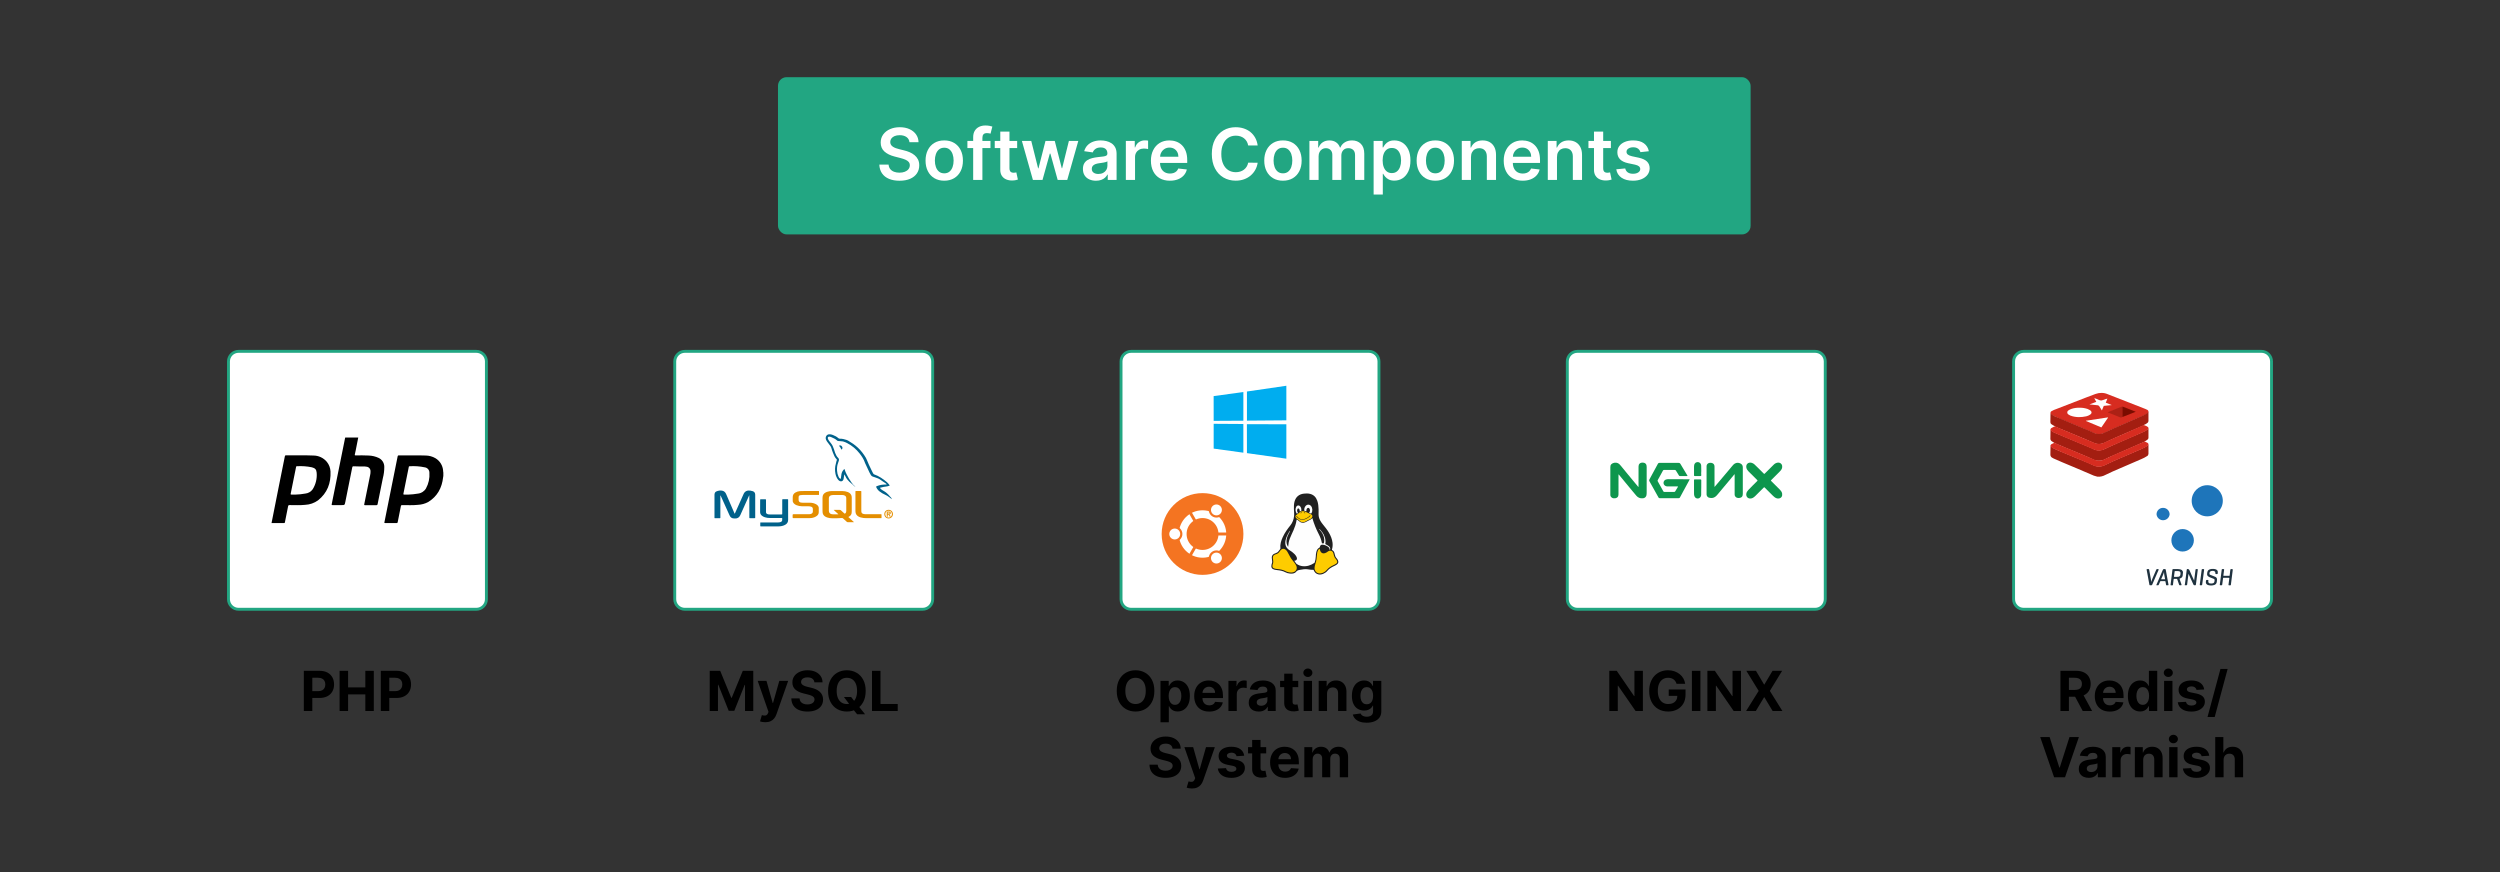
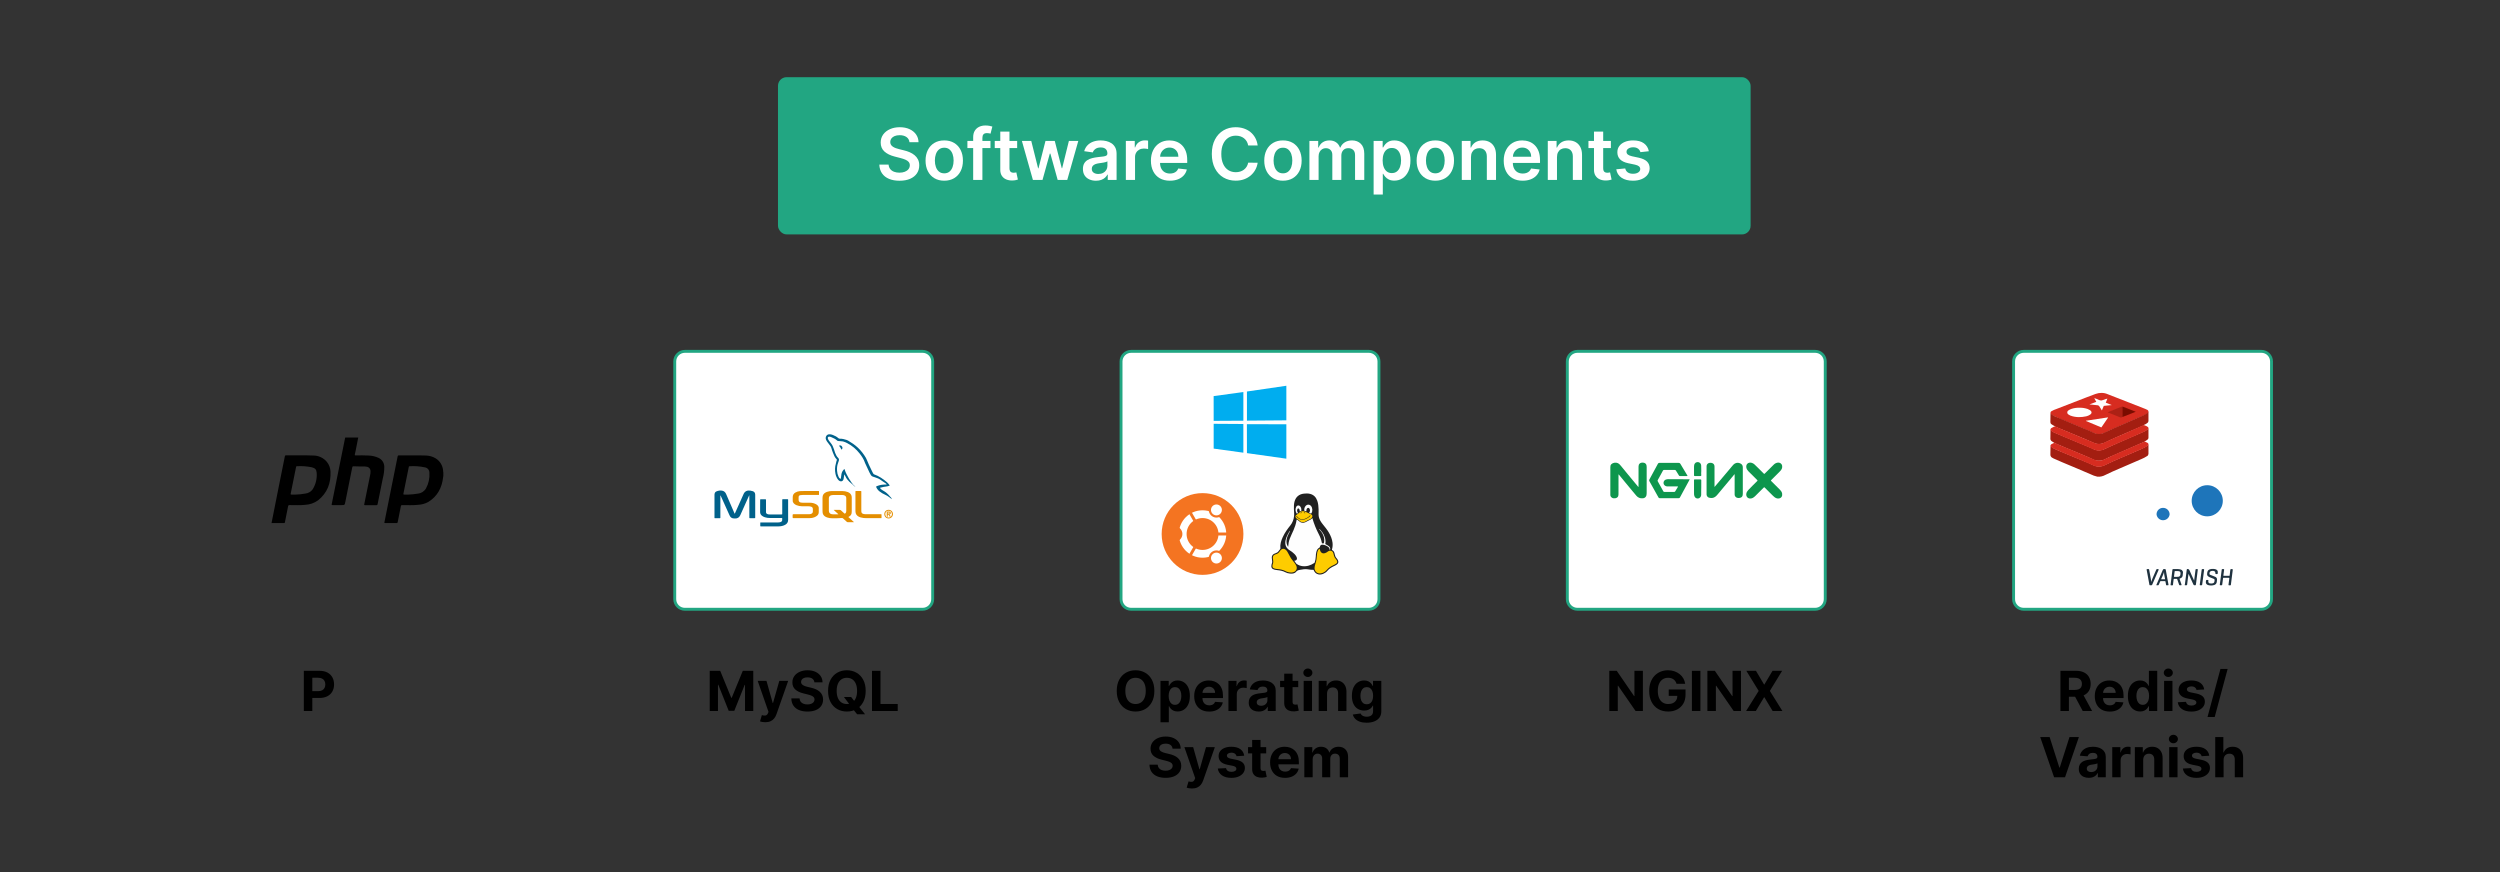
<svg xmlns="http://www.w3.org/2000/svg" id="Layer_1" viewBox="0 0 860 300">
  <rect x="0" y="0" width="860" height="300" fill="#333333" stroke="none" />
  <g>
    <rect x="267.627" y="26.549" width="334.586" height="54.093" rx="2.976" ry="2.976" fill="#22a682" />
    <g>
      <path d="m312.857,48.924c-.082-.763-.423-1.357-1.026-1.782s-1.385-.638-2.346-.638c-.676,0-1.255.102-1.739.306-.483.204-.854.48-1.11.83s-.387.749-.393,1.197c0,.373.086.696.258.97s.406.505.704.694c.297.19.626.348.987.477.361.128.725.236,1.092.323l1.677.419c.676.157,1.327.37,1.953.638.626.268,1.188.606,1.686,1.014s.893.9,1.184,1.477.437,1.252.437,2.027c0,1.048-.268,1.97-.804,2.765-.536.795-1.31,1.415-2.32,1.861-1.011.445-2.233.668-3.666.668-1.393,0-2.6-.216-3.622-.646-1.022-.431-1.82-1.06-2.394-1.888s-.884-1.835-.93-3.023h3.189c.046.623.239,1.142.577,1.555s.779.722,1.324.926,1.155.306,1.831.306c.705,0,1.324-.106,1.857-.319.533-.212.951-.51,1.254-.891.303-.381.457-.829.463-1.341-.006-.466-.143-.852-.411-1.158s-.642-.562-1.123-.769c-.48-.206-1.041-.392-1.682-.555l-2.036-.524c-1.474-.378-2.637-.954-3.491-1.726-.853-.772-1.28-1.798-1.28-3.08,0-1.054.287-1.978.86-2.769.574-.792,1.356-1.408,2.346-1.848s2.112-.66,3.364-.66c1.27,0,2.384.22,3.342.66.959.44,1.711,1.048,2.259,1.826.547.777.83,1.67.848,2.678h-3.12Z" fill="#fff" />
      <path d="m324.819,62.162c-1.31,0-2.447-.289-3.408-.865-.961-.577-1.706-1.383-2.232-2.42-.527-1.037-.791-2.248-.791-3.635s.264-2.601.791-3.644c.527-1.042,1.271-1.852,2.232-2.429.961-.577,2.097-.865,3.408-.865s2.446.288,3.408.865c.961.577,1.705,1.386,2.232,2.429.527,1.043.79,2.257.79,3.644s-.264,2.598-.79,3.635c-.527,1.037-1.272,1.844-2.232,2.42-.961.577-2.097.865-3.408.865Zm.018-2.534c.71,0,1.305-.196,1.782-.589.477-.394.835-.922,1.07-1.586s.354-1.404.354-2.22c0-.821-.118-1.565-.354-2.232s-.593-1.198-1.07-1.594c-.477-.397-1.072-.594-1.782-.594-.729,0-1.333.198-1.813.594-.48.396-.838.927-1.075,1.594-.236.667-.353,1.411-.353,2.232,0,.816.118,1.556.353,2.22.236.664.594,1.192,1.075,1.586.481.393,1.085.589,1.813.589Z" fill="#fff" />
      <path d="m340.721,48.479v2.446h-7.934v-2.446h7.934Zm-5.95,13.421v-14.688c0-.903.188-1.654.564-2.254.376-.6.881-1.048,1.516-1.345.635-.297,1.34-.446,2.115-.446.547,0,1.034.043,1.459.131s.74.166.944.236l-.629,2.447c-.134-.041-.303-.083-.507-.127-.204-.044-.431-.066-.681-.066-.589,0-1.004.142-1.245.424-.242.283-.363.686-.363,1.21v14.478h-3.172Z" fill="#fff" />
      <path d="m349.904,48.479v2.446h-7.715v-2.446h7.715Zm-5.811-3.215h3.163v12.6c0,.425.065.75.196.974.131.224.304.377.52.459.215.082.454.123.716.123.198,0,.38-.015.546-.044.166-.029.292-.055.38-.079l.533,2.473c-.169.058-.41.122-.721.192s-.691.111-1.14.123c-.792.023-1.506-.098-2.141-.363-.635-.265-1.137-.677-1.507-1.236s-.552-1.258-.546-2.097v-13.123Z" fill="#fff" />
      <path d="m355.321,61.9l-3.792-13.421h3.224l2.359,9.437h.123l2.412-9.437h3.189l2.412,9.384h.131l2.324-9.384h3.233l-3.801,13.421h-3.294l-2.516-9.07h-.184l-2.517,9.07h-3.303Z" fill="#fff" />
      <path d="m377.017,62.171c-.851,0-1.615-.153-2.294-.459-.678-.306-1.214-.758-1.607-1.358s-.59-1.34-.59-2.22c0-.757.14-1.383.419-1.878s.661-.891,1.145-1.188c.483-.297,1.03-.522,1.638-.677.609-.154,1.239-.267,1.892-.336.786-.082,1.424-.156,1.913-.223.49-.067.846-.171,1.071-.315.224-.143.336-.365.336-.668v-.052c0-.658-.195-1.168-.585-1.529-.391-.361-.953-.541-1.687-.541-.775,0-1.388.169-1.839.507-.452.338-.756.737-.913,1.197l-2.953-.419c.233-.815.617-1.498,1.153-2.049.536-.55,1.191-.964,1.966-1.241s1.631-.415,2.569-.415c.646,0,1.29.076,1.931.227.641.152,1.226.401,1.756.747.53.347.957.817,1.28,1.411s.485,1.337.485,2.228v8.982h-3.041v-1.844h-.105c-.192.373-.461.721-.808,1.044s-.781.583-1.302.777c-.521.195-1.132.293-1.831.293Zm.821-2.324c.635,0,1.185-.127,1.651-.38.466-.253.826-.59,1.079-1.009.253-.419.38-.877.38-1.372v-1.581c-.099.082-.266.157-.502.227-.236.07-.499.131-.79.184-.291.053-.58.099-.865.14-.285.041-.533.076-.743.105-.472.065-.894.169-1.267.315-.373.146-.667.348-.883.607-.215.259-.323.593-.323,1,0,.583.213,1.022.638,1.319.425.297.967.446,1.625.446Z" fill="#fff" />
      <path d="m387.291,61.9v-13.421h3.067v2.237h.14c.245-.775.665-1.373,1.263-1.795.597-.422,1.28-.634,2.049-.634.175,0,.371.007.59.022.218.015.4.037.546.065v2.91c-.134-.046-.345-.089-.633-.127-.289-.038-.567-.057-.835-.057-.577,0-1.094.124-1.551.372-.458.248-.817.59-1.079,1.026-.262.437-.394.941-.394,1.512v7.89h-3.163Z" fill="#fff" />
      <path d="m402.434,62.162c-1.346,0-2.506-.281-3.482-.843-.976-.562-1.726-1.36-2.25-2.394s-.787-2.253-.787-3.657c0-1.38.264-2.594.791-3.639.527-1.045,1.265-1.861,2.215-2.447.949-.585,2.065-.878,3.347-.878.827,0,1.609.132,2.346.398s1.39.674,1.958,1.228c.568.554,1.015,1.257,1.341,2.11.326.854.489,1.869.489,3.045v.97h-11.001v-2.132h7.969c-.006-.606-.137-1.146-.393-1.621s-.613-.849-1.07-1.123c-.458-.273-.989-.411-1.595-.411-.646,0-1.214.156-1.704.468s-.87.719-1.14,1.223c-.271.504-.41,1.056-.415,1.656v1.861c0,.781.143,1.449.428,2.005.286.557.685.982,1.197,1.276s1.112.441,1.8.441c.46,0,.877-.066,1.25-.197s.696-.325.97-.581c.274-.256.481-.574.621-.953l2.953.332c-.186.781-.54,1.461-1.062,2.041s-1.187,1.028-1.997,1.346-1.736.476-2.778.476Z" fill="#fff" />
      <path d="m432.64,50.043h-3.268c-.093-.536-.265-1.012-.515-1.429-.251-.416-.562-.77-.935-1.062-.373-.291-.797-.511-1.272-.66s-.986-.223-1.533-.223c-.973,0-1.835.243-2.586.73s-1.34,1.197-1.765,2.132-.638,2.075-.638,3.421c0,1.369.214,2.521.642,3.456s1.017,1.64,1.765,2.115,1.606.712,2.573.712c.536,0,1.038-.071,1.507-.214.469-.143.891-.354,1.267-.634.376-.279.693-.623.953-1.031s.438-.874.537-1.398l3.268.017c-.123.851-.386,1.649-.791,2.394s-.933,1.402-1.585,1.97c-.653.568-1.415,1.011-2.29,1.328-.874.317-1.843.476-2.91.476-1.573,0-2.977-.364-4.211-1.092-1.235-.728-2.208-1.779-2.918-3.154-.71-1.375-1.066-3.023-1.066-4.945,0-1.928.358-3.578,1.075-4.95.717-1.372,1.692-2.422,2.927-3.15,1.235-.729,2.633-1.092,4.194-1.092.996,0,1.922.14,2.779.419.856.279,1.619.689,2.289,1.228s1.222,1.197,1.655,1.975c.435.778.718,1.665.853,2.661Z" fill="#fff" />
      <path d="m441.334,62.162c-1.31,0-2.447-.289-3.408-.865s-1.705-1.383-2.232-2.42c-.527-1.037-.791-2.248-.791-3.635s.264-2.601.791-3.644c.527-1.042,1.272-1.852,2.232-2.429.961-.577,2.098-.865,3.408-.865s2.445.288,3.406.865c.963.577,1.705,1.386,2.232,2.429.527,1.043.791,2.257.791,3.644s-.264,2.598-.791,3.635c-.527,1.037-1.27,1.844-2.232,2.42-.961.577-2.096.865-3.406.865Zm.018-2.534c.709,0,1.305-.196,1.781-.589.478-.394.836-.922,1.07-1.586.236-.664.353-1.404.353-2.22,0-.821-.117-1.565-.353-2.232-.234-.667-.592-1.198-1.07-1.594-.477-.397-1.072-.594-1.781-.594-.729,0-1.334.198-1.815.594-.48.396-.838.927-1.074,1.594s-.353,1.411-.353,2.232c0,.816.117,1.556.353,2.22s.594,1.192,1.074,1.586c.48.393,1.086.589,1.815.589Z" fill="#fff" />
      <path d="m450.438,61.9v-13.421h3.023v2.28h.157c.279-.769.743-1.37,1.39-1.804.646-.434,1.418-.651,2.315-.651.908,0,1.676.22,2.302.66s1.067,1.039,1.324,1.795h.14c.297-.746.8-1.341,1.507-1.787.708-.446,1.548-.668,2.522-.668,1.234,0,2.242.39,3.022,1.171.781.781,1.171,1.919,1.171,3.417v9.008h-3.171v-8.519c0-.833-.222-1.443-.664-1.831-.443-.387-.985-.581-1.626-.581-.763,0-1.358.237-1.786.712-.429.475-.643,1.091-.643,1.848v8.371h-3.102v-8.65c0-.693-.209-1.246-.625-1.66-.417-.414-.96-.62-1.63-.62-.454,0-.868.115-1.24.345-.373.23-.67.553-.892.97s-.332.901-.332,1.455v8.161h-3.163Z" fill="#fff" />
      <path d="m472.525,66.933v-18.454h3.11v2.219h.184c.163-.326.394-.674.69-1.044.297-.37.699-.688,1.206-.953s1.153-.398,1.94-.398c1.037,0,1.974.264,2.81.79.836.527,1.5,1.305,1.992,2.333.492,1.028.738,2.288.738,3.779,0,1.474-.242,2.726-.726,3.757-.483,1.031-1.142,1.817-1.975,2.359-.833.541-1.776.812-2.831.812-.769,0-1.406-.128-1.913-.384s-.913-.566-1.219-.931c-.307-.364-.544-.709-.713-1.036h-.131v7.147h-3.163Zm3.102-11.743c0,.868.124,1.628.372,2.28.247.653.606,1.161,1.074,1.525.469.364,1.038.546,1.708.546.699,0,1.285-.188,1.757-.564.472-.376.828-.891,1.07-1.546.241-.655.362-1.402.362-2.241,0-.833-.119-1.573-.358-2.219-.238-.647-.594-1.153-1.065-1.52s-1.06-.55-1.766-.55c-.676,0-1.249.178-1.721.533-.472.355-.829.854-1.07,1.494-.242.641-.363,1.395-.363,2.263Z" fill="#fff" />
      <path d="m493.75,62.162c-1.31,0-2.446-.289-3.408-.865-.961-.577-1.705-1.383-2.232-2.42-.527-1.037-.79-2.248-.79-3.635s.263-2.601.79-3.644c.527-1.042,1.272-1.852,2.232-2.429.962-.577,2.098-.865,3.408-.865s2.446.288,3.407.865c.962.577,1.705,1.386,2.232,2.429.527,1.043.791,2.257.791,3.644s-.264,2.598-.791,3.635c-.527,1.037-1.27,1.844-2.232,2.42-.961.577-2.097.865-3.407.865Zm.018-2.534c.71,0,1.305-.196,1.782-.589.477-.394.835-.922,1.07-1.586.236-.664.353-1.404.353-2.22,0-.821-.117-1.565-.353-2.232-.235-.667-.593-1.198-1.07-1.594-.477-.397-1.072-.594-1.782-.594-.729,0-1.333.198-1.813.594-.48.396-.839.927-1.074,1.594-.236.667-.354,1.411-.354,2.232,0,.816.118,1.556.354,2.22.235.664.594,1.192,1.074,1.586.48.393,1.085.589,1.813.589Z" fill="#fff" />
      <path d="m506.017,54.036v7.864h-3.163v-13.421h3.023v2.28h.157c.309-.751.803-1.348,1.481-1.791.678-.443,1.519-.664,2.521-.664.926,0,1.734.198,2.425.594s1.226.97,1.607,1.721.569,1.663.564,2.735v8.545h-3.163v-8.056c0-.897-.231-1.599-.694-2.106-.463-.507-1.103-.76-1.918-.76-.554,0-1.044.121-1.473.362-.428.242-.763.59-1.005,1.044-.241.454-.362,1.005-.362,1.651Z" fill="#fff" />
      <path d="m523.797,62.162c-1.346,0-2.506-.281-3.481-.843s-1.726-1.36-2.25-2.394-.786-2.253-.786-3.657c0-1.38.263-2.594.79-3.639s1.266-1.861,2.216-2.447c.949-.585,2.064-.878,3.346-.878.827,0,1.609.132,2.347.398.736.265,1.389.674,1.957,1.228.568.554,1.015,1.257,1.341,2.11s.489,1.869.489,3.045v.97h-11v-2.132h7.969c-.006-.606-.138-1.146-.394-1.621-.257-.475-.613-.849-1.07-1.123-.457-.273-.989-.411-1.595-.411-.646,0-1.215.156-1.704.468s-.869.719-1.14,1.223c-.272.504-.409,1.056-.415,1.656v1.861c0,.781.143,1.449.428,2.005.285.557.685.982,1.197,1.276s1.112.441,1.8.441c.46,0,.877-.066,1.25-.197.372-.131.695-.325.97-.581.273-.256.48-.574.62-.953l2.953.332c-.186.781-.54,1.461-1.062,2.041s-1.187,1.028-1.996,1.346c-.81.317-1.736.476-2.779.476Z" fill="#fff" />
      <path d="m535.602,54.036v7.864h-3.163v-13.421h3.023v2.28h.157c.309-.751.803-1.348,1.481-1.791.678-.443,1.519-.664,2.521-.664.926,0,1.734.198,2.425.594s1.226.97,1.607,1.721.569,1.663.564,2.735v8.545h-3.163v-8.056c0-.897-.231-1.599-.694-2.106-.463-.507-1.103-.76-1.918-.76-.554,0-1.044.121-1.473.362-.428.242-.763.59-1.005,1.044-.241.454-.362,1.005-.362,1.651Z" fill="#fff" />
      <path d="m554.144,48.479v2.446h-7.716v-2.446h7.716Zm-5.811-3.215h3.163v12.6c0,.425.065.75.196.974s.305.377.519.459c.216.082.455.123.717.123.198,0,.38-.015.546-.044.166-.029.293-.055.381-.079l.532,2.473c-.169.058-.409.122-.721.192s-.691.111-1.14.123c-.793.023-1.506-.098-2.142-.363-.635-.265-1.137-.677-1.507-1.236s-.552-1.258-.546-2.097v-13.123Z" fill="#fff" />
      <path d="m567.196,52.026l-2.883.315c-.082-.291-.224-.565-.424-.821-.201-.256-.471-.463-.809-.62s-.751-.236-1.24-.236c-.659,0-1.211.143-1.656.428-.445.286-.666.655-.66,1.11-.006.39.139.708.433.952.295.245.782.446,1.464.603l2.289.489c1.27.274,2.215.708,2.836,1.302.62.594.933,1.372.94,2.333-.007.845-.253,1.589-.739,2.233-.486.644-1.16,1.146-2.022,1.507-.862.361-1.853.542-2.971.542-1.643,0-2.965-.345-3.967-1.036-1.002-.69-1.599-1.653-1.791-2.888l3.084-.297c.14.606.438,1.063.892,1.372.454.309,1.045.463,1.773.463.752,0,1.355-.154,1.813-.463.457-.309.685-.69.685-1.145,0-.384-.147-.702-.441-.953-.294-.25-.75-.442-1.367-.577l-2.289-.48c-1.288-.268-2.24-.721-2.857-1.358-.617-.638-.923-1.446-.917-2.425-.006-.827.22-1.545.677-2.154s1.095-1.081,1.913-1.415,1.764-.502,2.836-.502c1.572,0,2.812.335,3.718,1.005.905.67,1.466,1.576,1.682,2.717Z" fill="#fff" />
    </g>
  </g>
-   <path d="m167.322,124.335v81.789c0,1.919-1.549,3.469-3.469,3.469h-81.789c-1.908,0-3.469-1.549-3.469-3.469v-81.789c0-1.908,1.561-3.469,3.469-3.469h81.789c1.919,0,3.469,1.561,3.469,3.469Z" fill="#fff" stroke="#22a682" stroke-miterlimit="10" />
  <g>
    <path d="m104.516,244.58v-13.818h5.451c1.049,0,1.941.199,2.679.597.738.398,1.302.949,1.69,1.653s.584,1.515.584,2.432-.198,1.728-.594,2.429c-.397.702-.969,1.248-1.718,1.64-.749.391-1.654.587-2.716.587h-3.475v-2.341h3.003c.561,0,1.026-.098,1.393-.293.367-.196.642-.468.823-.816.183-.349.273-.75.273-1.205,0-.459-.091-.86-.273-1.204-.182-.344-.457-.612-.826-.803-.369-.191-.837-.287-1.403-.287h-1.971v11.43h-2.921Z" />
-     <path d="m116.822,244.58v-13.818h2.921v5.702h5.932v-5.702h2.914v13.818h-2.914v-5.708h-5.932v5.708h-2.921Z" />
-     <path d="m130.998,244.58v-13.818h5.451c1.049,0,1.941.199,2.679.597.738.398,1.302.949,1.69,1.653s.584,1.515.584,2.432-.198,1.728-.594,2.429c-.397.702-.969,1.248-1.718,1.64-.749.391-1.654.587-2.716.587h-3.475v-2.341h3.003c.561,0,1.026-.098,1.393-.293.367-.196.642-.468.823-.816.183-.349.273-.75.273-1.205,0-.459-.091-.86-.273-1.204-.182-.344-.457-.612-.826-.803-.369-.191-.837-.287-1.403-.287h-1.971v11.43h-2.921Z" />
  </g>
  <path d="m320.842,124.335v81.789c0,1.919-1.549,3.469-3.469,3.469h-81.789c-1.908,0-3.469-1.549-3.469-3.469v-81.789c0-1.908,1.561-3.469,3.469-3.469h81.789c1.919,0,3.469,1.561,3.469,3.469Z" fill="#fff" stroke="#22a682" stroke-miterlimit="10" />
  <g>
    <path d="m244.144,230.761h3.603l3.806,9.284h.162l3.806-9.284h3.603v13.818h-2.834v-8.994h-.114l-3.576,8.927h-1.93l-3.576-8.96h-.114v9.028h-2.834v-13.818Z" />
    <path d="m263.246,248.446c-.364,0-.705-.028-1.022-.085s-.579-.125-.786-.206l.647-2.152c.509.157.936.199,1.285.124s.625-.345.827-.813l.169-.439-3.718-10.661h3.022l2.146,7.611h.108l2.165-7.611,3.043.014-4.027,11.47c-.193.553-.456,1.036-.786,1.447-.331.412-.748.731-1.252.958s-1.111.341-1.821.341Z" />
    <path d="m280.154,234.735c-.054-.544-.286-.967-.695-1.269-.409-.301-.965-.452-1.666-.452-.477,0-.88.066-1.208.199-.328.133-.579.316-.752.55-.174.234-.26.499-.26.796-.01.248.043.463.158.648.114.184.273.343.476.476s.436.247.702.344c.265.097.548.179.85.247l1.241.297c.604.135,1.156.315,1.66.54.504.225.94.502,1.309.83.369.328.656.715.86,1.161.205.445.31.956.315,1.531-.005.846-.22,1.578-.644,2.196-.426.619-1.037,1.098-1.836,1.437-.798.34-1.76.51-2.884.51-1.116,0-2.086-.171-2.911-.513-.826-.342-1.469-.849-1.93-1.522-.462-.673-.703-1.506-.726-2.5h2.827c.031.463.165.849.401,1.157s.553.54.951.695.849.233,1.353.233c.495,0,.926-.072,1.292-.216.367-.144.651-.344.854-.601.203-.256.304-.551.304-.884,0-.31-.091-.571-.273-.783-.182-.211-.447-.392-.796-.54s-.774-.283-1.278-.405l-1.505-.378c-1.165-.283-2.085-.726-2.76-1.329-.675-.603-1.01-1.415-1.005-2.436-.005-.837.219-1.568.671-2.193.452-.625,1.074-1.113,1.866-1.464.791-.351,1.691-.526,2.698-.526,1.026,0,1.922.176,2.689.526.767.351,1.363.839,1.791,1.464.428.625.647,1.349.661,2.172h-2.8Z" />
    <path d="m297.797,237.67c0,1.507-.285,2.789-.854,3.846-.569,1.057-1.343,1.863-2.321,2.418-.979.556-2.077.834-3.296.834-1.228,0-2.33-.279-3.307-.837-.976-.558-1.747-1.365-2.313-2.422-.567-1.057-.851-2.337-.851-3.839,0-1.507.283-2.789.851-3.846.566-1.057,1.338-1.863,2.313-2.419.977-.556,2.078-.834,3.307-.834,1.219,0,2.317.278,3.296.834s1.752,1.362,2.321,2.419c.568,1.057.854,2.339.854,3.846Zm-2.962,0c0-.976-.145-1.799-.435-2.469-.29-.67-.698-1.179-1.225-1.525s-1.143-.519-1.849-.519-1.322.173-1.849.519-.935.855-1.225,1.525c-.29.67-.435,1.493-.435,2.469s.145,1.799.435,2.47c.29.67.698,1.178,1.225,1.525.526.346,1.143.519,1.849.519s1.322-.173,1.849-.519c.526-.347.935-.855,1.225-1.525.29-.67.435-1.494.435-2.47Zm-4.521,2.105h2.482l1.248,1.606,1.228,1.431,2.314,2.901h-2.727l-1.592-1.956-.816-1.161-2.139-2.82Z" />
    <path d="m299.969,244.58v-13.818h2.921v11.41h5.925v2.409h-8.846Z" />
  </g>
  <path d="m474.363,124.335v81.789c0,1.919-1.549,3.469-3.469,3.469h-81.789c-1.908,0-3.469-1.549-3.469-3.469v-81.789c0-1.908,1.561-3.469,3.469-3.469h81.789c1.919,0,3.469,1.561,3.469,3.469Z" fill="#fff" stroke="#22a682" stroke-miterlimit="10" />
  <g>
    <path d="m397.101,237.67c0,1.507-.284,2.789-.854,3.846-.569,1.057-1.342,1.863-2.321,2.418-.979.556-2.077.834-3.296.834-1.228,0-2.33-.279-3.306-.837-.976-.558-1.748-1.365-2.314-2.422-.566-1.057-.85-2.337-.85-3.839,0-1.507.284-2.789.85-3.846.567-1.057,1.338-1.863,2.314-2.419s2.078-.834,3.306-.834c1.219,0,2.317.278,3.296.834s1.752,1.362,2.321,2.419c.569,1.057.854,2.339.854,3.846Zm-2.962,0c0-.976-.145-1.799-.435-2.469-.29-.67-.698-1.179-1.225-1.525s-1.143-.519-1.849-.519c-.707,0-1.323.173-1.849.519-.526.346-.935.855-1.225,1.525-.29.67-.435,1.493-.435,2.469s.145,1.799.435,2.47c.29.67.698,1.178,1.225,1.525.526.346,1.142.519,1.849.519.706,0,1.322-.173,1.849-.519.526-.347.935-.855,1.225-1.525.29-.67.435-1.494.435-2.47Z" />
    <path d="m399.207,248.466v-14.25h2.833v1.741h.129c.126-.279.309-.563.55-.854.24-.29.556-.533.944-.729s.874-.293,1.454-.293c.756,0,1.453.197,2.092.59s1.149.985,1.531,1.774c.383.79.573,1.778.573,2.965,0,1.156-.185,2.131-.557,2.925-.371.794-.875,1.395-1.511,1.802-.637.407-1.349.61-2.136.61-.558,0-1.031-.092-1.42-.276-.39-.185-.708-.417-.955-.698s-.436-.566-.566-.854h-.088v5.546h-2.874Zm2.813-9.068c0,.616.085,1.154.256,1.612.171.459.419.815.742,1.069.324.254.718.381,1.181.381.468,0,.864-.129,1.188-.388.324-.259.57-.619.739-1.08.169-.461.253-.993.253-1.596,0-.598-.083-1.125-.25-1.579-.166-.454-.411-.81-.735-1.066-.323-.256-.722-.385-1.194-.385-.468,0-.862.124-1.184.371-.322.248-.568.599-.739,1.053s-.256.99-.256,1.606Z" />
    <path d="m415.946,244.782c-1.066,0-1.982-.217-2.75-.651-.767-.434-1.356-1.05-1.77-1.849s-.621-1.744-.621-2.837c0-1.066.207-2.002.621-2.807s.997-1.433,1.751-1.882c.753-.45,1.638-.675,2.654-.675.685,0,1.321.109,1.913.327s1.109.545,1.552.982c.443.436.788.984,1.036,1.643.247.659.371,1.43.371,2.311v.79h-8.751v-1.781h6.045c0-.414-.09-.78-.27-1.1-.18-.319-.429-.57-.746-.752-.316-.182-.685-.273-1.103-.273-.436,0-.822.1-1.157.3s-.598.468-.786.803c-.189.335-.286.708-.29,1.117v1.694c0,.513.096.956.287,1.329.19.373.462.661.812.864.351.202.767.303,1.248.303.319,0,.612-.045.877-.135.266-.09.493-.225.682-.405.19-.18.333-.4.432-.661l2.659.175c-.136.639-.411,1.195-.827,1.67s-.951.843-1.605,1.106-1.409.395-2.264.395Z" />
    <path d="m422.579,244.58v-10.364h2.786v1.809h.108c.189-.644.506-1.13.951-1.461s.958-.496,1.538-.496c.144,0,.299.009.466.027.166.018.312.043.439.074v2.55c-.135-.041-.322-.077-.56-.108-.238-.032-.456-.047-.654-.047-.423,0-.8.091-1.13.273-.331.182-.592.435-.783.759-.19.324-.286.697-.286,1.12v5.863h-2.874Z" />
    <path d="m433.01,244.775c-.661,0-1.251-.116-1.768-.348-.518-.231-.926-.576-1.225-1.032-.3-.457-.449-1.027-.449-1.71,0-.576.105-1.059.317-1.451.211-.391.499-.706.863-.944.364-.239.779-.418,1.245-.54s.955-.207,1.468-.256c.603-.063,1.088-.123,1.457-.179s.637-.141.803-.253c.167-.113.25-.279.25-.499v-.041c0-.427-.134-.758-.401-.992s-.646-.351-1.137-.351c-.518,0-.93.114-1.235.341s-.508.512-.607.854l-2.658-.216c.135-.63.4-1.175.796-1.636.397-.461.908-.816,1.535-1.066.628-.249,1.355-.374,2.183-.374.576,0,1.128.067,1.657.202.528.135.998.344,1.41.628.411.283.736.646.975,1.089.238.443.357.973.357,1.589v6.99h-2.726v-1.437h-.081c-.167.324-.39.608-.668.854-.279.245-.614.436-1.006.573-.391.137-.843.206-1.355.206Zm.823-1.984c.423,0,.796-.085,1.12-.253.323-.169.577-.397.762-.685.185-.288.277-.614.277-.978v-1.1c-.091.059-.213.111-.368.159s-.329.09-.522.128c-.194.038-.388.072-.581.101s-.368.055-.526.078c-.337.049-.632.128-.884.236-.252.108-.447.253-.587.435s-.209.408-.209.678c0,.391.143.689.429.894.285.205.648.307,1.09.307Z" />
    <path d="m446.591,234.216v2.159h-6.241v-2.159h6.241Zm-4.824-2.483h2.875v9.662c0,.265.04.471.121.617.081.146.194.248.341.307.145.059.315.088.509.088.136,0,.271-.013.405-.037.135-.025.238-.044.31-.058l.452,2.139c-.144.045-.347.098-.607.159-.261.061-.578.098-.951.111-.693.027-1.299-.065-1.818-.276s-.924-.54-1.211-.985c-.288-.445-.43-1.007-.426-1.687v-10.04Z" />
    <path d="m449.91,232.88c-.428,0-.794-.143-1.1-.428s-.459-.628-.459-1.029c0-.396.153-.737.459-1.022s.67-.428,1.093-.428c.432,0,.8.143,1.103.428s.455.626.455,1.022c0,.4-.151.743-.455,1.029s-.669.428-1.097.428Zm-1.45,11.7v-10.364h2.874v10.364h-2.874Z" />
    <path d="m456.503,238.588v5.992h-2.874v-10.364h2.739v1.829h.121c.23-.603.614-1.081,1.153-1.434.54-.353,1.194-.53,1.964-.53.72,0,1.347.157,1.883.472.535.315.951.764,1.248,1.346s.445,1.276.445,2.082v6.599h-2.874v-6.086c.004-.634-.158-1.13-.486-1.488s-.78-.536-1.356-.536c-.387,0-.728.083-1.022.249-.295.167-.524.408-.689.725-.164.317-.249.698-.253,1.144Z" />
    <path d="m470.111,248.614c-.932,0-1.728-.126-2.393-.378-.663-.252-1.19-.591-1.582-1.019s-.645-.902-.763-1.424l2.659-.357c.081.189.209.368.384.536.176.169.408.307.699.415.29.108.644.162,1.062.162.625,0,1.141-.148,1.548-.445s.611-.785.611-1.464v-1.896h-.122c-.126.288-.315.56-.566.816-.252.257-.576.466-.972.628-.396.162-.868.243-1.417.243-.778,0-1.485-.181-2.122-.543-.637-.362-1.143-.918-1.518-1.667-.376-.749-.564-1.697-.564-2.844,0-1.174.19-2.154.573-2.942.382-.787.892-1.376,1.528-1.768.637-.391,1.335-.587,2.095-.587.58,0,1.066.098,1.458.293.391.196.707.439.947.729.241.29.427.575.557.854h.108v-1.741h2.853v10.465c0,.864-.216,1.587-.647,2.169s-1.029,1.022-1.791,1.319c-.763.297-1.639.445-2.628.445Zm.06-6.342c.463,0,.856-.116,1.177-.347.322-.232.569-.565.742-.999.174-.434.26-.955.26-1.562,0-.607-.085-1.135-.256-1.583-.171-.447-.418-.795-.742-1.042-.324-.247-.718-.371-1.181-.371-.473,0-.87.127-1.194.381-.324.254-.569.606-.735,1.056-.167.45-.25.969-.25,1.559,0,.598.085,1.114.253,1.548.169.434.414.769.735,1.005.322.236.719.354,1.191.354Z" />
    <path d="m403.358,257.535c-.053-.544-.285-.967-.695-1.269-.408-.301-.965-.452-1.666-.452-.477,0-.879.066-1.207.199-.328.133-.58.316-.752.55-.174.234-.26.499-.26.796-.01.248.043.463.158.648.113.184.273.343.475.476.203.133.438.247.703.344.264.097.547.179.85.247l1.24.297c.604.135,1.156.315,1.66.54.504.225.941.502,1.309.83.369.328.656.715.861,1.161s.309.956.315,1.531c-.006.846-.221,1.578-.644,2.196-.426.619-1.037,1.098-1.836,1.437-.799.34-1.76.51-2.885.51-1.115,0-2.086-.171-2.91-.513-.826-.342-1.47-.849-1.931-1.522-.461-.673-.703-1.506-.725-2.5h2.828c.031.463.164.849.4,1.157s.553.54.951.695.85.233,1.353.233c.494,0,.926-.072,1.291-.216.367-.144.652-.344.854-.601.203-.256.305-.551.305-.884,0-.31-.092-.571-.273-.783s-.447-.392-.797-.54c-.348-.148-.773-.283-1.277-.405l-1.506-.378c-1.164-.283-2.084-.726-2.759-1.329-.675-.603-1.01-1.415-1.005-2.436-.004-.837.219-1.568.671-2.193.452-.625,1.073-1.113,1.866-1.464.791-.351,1.691-.526,2.697-.526,1.027,0,1.922.176,2.689.526.768.351,1.363.839,1.791,1.464.428.625.648,1.349.662,2.172h-2.801Z" />
    <path d="m410.025,271.246c-.364,0-.705-.028-1.022-.085s-.579-.125-.786-.206l.647-2.152c.509.157.936.199,1.285.124s.625-.345.827-.813l.169-.439-3.718-10.661h3.022l2.146,7.611h.108l2.165-7.611,3.043.014-4.027,11.47c-.193.553-.456,1.036-.786,1.447-.331.412-.748.731-1.252.958s-1.111.341-1.821.341Z" />
    <path d="m428.006,259.971l-2.631.162c-.045-.225-.142-.428-.29-.61s-.344-.329-.584-.439c-.24-.11-.527-.166-.86-.166-.445,0-.82.093-1.127.28-.306.187-.458.435-.458.746,0,.248.099.457.297.627.197.171.537.309,1.019.412l1.876.378c1.007.207,1.758.54,2.253.999.495.459.742,1.062.742,1.809,0,.679-.199,1.275-.597,1.788-.398.513-.942.912-1.633,1.198s-1.485.429-2.386.429c-1.372,0-2.464-.287-3.275-.86-.811-.574-1.288-1.355-1.427-2.345l2.827-.148c.085.418.292.736.62.955s.749.327,1.262.327c.504,0,.91-.098,1.218-.293.309-.195.465-.449.47-.759-.005-.261-.115-.476-.331-.644-.216-.169-.549-.298-.999-.388l-1.794-.358c-1.013-.202-1.765-.553-2.257-1.052-.493-.499-.739-1.136-.739-1.91,0-.665.181-1.239.543-1.721.362-.481.873-.852,1.532-1.113.658-.261,1.431-.391,2.317-.391,1.309,0,2.34.276,3.094.83.753.553,1.192,1.307,1.318,2.26Z" />
    <path d="m435.569,257.016v2.159h-6.241v-2.159h6.241Zm-4.824-2.483h2.875v9.662c0,.265.04.471.121.617.081.146.194.248.341.307.145.059.315.088.509.088.136,0,.271-.013.405-.037.135-.025.238-.044.31-.058l.452,2.139c-.144.045-.347.098-.607.159-.261.061-.578.098-.951.111-.693.027-1.299-.065-1.818-.276s-.924-.54-1.211-.985c-.288-.445-.43-1.007-.426-1.687v-10.04Z" />
    <path d="m442.054,267.582c-1.066,0-1.982-.217-2.75-.651-.767-.434-1.356-1.05-1.77-1.849s-.621-1.744-.621-2.837c0-1.066.207-2.002.621-2.807s.997-1.433,1.751-1.882c.753-.45,1.638-.675,2.654-.675.685,0,1.321.109,1.913.327s1.109.545,1.552.982c.443.436.788.984,1.036,1.643.247.659.371,1.43.371,2.311v.79h-8.751v-1.781h6.045c0-.414-.09-.78-.27-1.1-.18-.319-.429-.57-.746-.752-.316-.182-.685-.273-1.103-.273-.436,0-.822.1-1.157.3s-.598.468-.786.803c-.189.335-.286.708-.29,1.117v1.694c0,.513.096.956.287,1.329.19.373.462.661.812.864.351.202.767.303,1.248.303.319,0,.612-.045.877-.135.266-.09.493-.225.682-.405.19-.18.333-.4.432-.661l2.659.175c-.136.639-.411,1.195-.827,1.67s-.951.843-1.605,1.106-1.409.395-2.264.395Z" />
    <path d="m448.687,267.379v-10.364h2.739v1.829h.121c.216-.607.576-1.086,1.079-1.437.504-.351,1.107-.526,1.809-.526.711,0,1.315.177,1.815.53.499.353.832.831.998,1.434h.108c.211-.594.595-1.069,1.15-1.427.556-.357,1.213-.536,1.974-.536.967,0,1.753.307,2.357.921.606.614.908,1.483.908,2.608v6.97h-2.868v-6.403c0-.576-.152-1.008-.459-1.296-.306-.288-.688-.432-1.147-.432-.521,0-.929.166-1.222.496-.292.331-.439.766-.439,1.306v6.329h-2.786v-6.464c0-.508-.145-.913-.435-1.214s-.671-.452-1.144-.452c-.319,0-.606.08-.86.24s-.455.382-.604.668-.223.62-.223,1.002v6.221h-2.874Z" />
  </g>
  <path d="m627.883,124.335v81.789c0,1.919-1.549,3.469-3.469,3.469h-81.789c-1.908,0-3.469-1.549-3.469-3.469v-81.789c0-1.908,1.561-3.469,3.469-3.469h81.789c1.919,0,3.469,1.561,3.469,3.469Z" fill="#fff" stroke="#22a682" stroke-miterlimit="10" />
  <g>
    <path d="m565.155,230.761v13.818h-2.523l-6.012-8.697h-.102v8.697h-2.921v-13.818h2.563l5.965,8.69h.121v-8.69h2.908Z" />
    <path d="m576.727,235.228c-.094-.328-.227-.62-.398-.874-.171-.254-.379-.47-.624-.648s-.524-.314-.837-.408-.658-.142-1.036-.142c-.706,0-1.325.175-1.858.526-.533.351-.948.86-1.245,1.528s-.445,1.483-.445,2.446c0,.962.146,1.781.439,2.456.293.675.706,1.189,1.242,1.542.535.353,1.167.53,1.895.53.661,0,1.227-.118,1.697-.354.47-.236.829-.57,1.079-1.002s.375-.942.375-1.532l.594.088h-3.562v-2.2h5.782v1.741c0,1.215-.257,2.257-.769,3.127-.513.871-1.219,1.54-2.118,2.011-.9.47-1.93.705-3.091.705-1.295,0-2.434-.287-3.414-.86-.981-.573-1.744-1.39-2.29-2.449-.547-1.059-.82-2.317-.82-3.775,0-1.12.163-2.12.489-2.999s.784-1.625,1.373-2.237,1.275-1.077,2.058-1.397c.783-.319,1.631-.479,2.544-.479.782,0,1.512.114,2.187.341.674.228,1.273.548,1.798.961.523.414.952.905,1.285,1.475.333.569.547,1.195.641,1.879h-2.969Z" />
    <path d="m584.938,230.761v13.818h-2.921v-13.818h2.921Z" />
    <path d="m598.904,230.761v13.818h-2.523l-6.012-8.697h-.102v8.697h-2.921v-13.818h2.563l5.965,8.69h.121v-8.69h2.908Z" />
    <path d="m604.053,230.761l2.786,4.71h.108l2.8-4.71h3.3l-4.217,6.909,4.311,6.909h-3.359l-2.834-4.716h-.108l-2.833,4.716h-3.347l4.324-6.909-4.243-6.909h3.312Z" />
  </g>
  <path d="m781.404,124.335v81.789c0,1.919-1.549,3.469-3.469,3.469h-81.789c-1.908,0-3.469-1.549-3.469-3.469v-81.789c0-1.908,1.561-3.469,3.469-3.469h81.789c1.919,0,3.469,1.561,3.469,3.469Z" fill="#fff" stroke="#22a682" stroke-miterlimit="10" />
  <g>
    <path d="m708.785,244.58v-13.818h5.451c1.044,0,1.935.185,2.676.557.739.371,1.305.895,1.693,1.572.389.677.584,1.472.584,2.385,0,.917-.198,1.706-.594,2.365-.397.659-.969,1.164-1.718,1.515-.749.351-1.654.526-2.716.526h-3.649v-2.348h3.178c.558,0,1.02-.076,1.39-.23.369-.153.644-.382.826-.688.183-.306.273-.686.273-1.14,0-.459-.091-.846-.273-1.161-.182-.315-.458-.554-.829-.719-.371-.164-.838-.246-1.4-.246h-1.971v11.43h-2.921Zm7.462-6.289l3.435,6.289h-3.226l-3.359-6.289h3.15Z" />
    <path d="m725.747,244.782c-1.066,0-1.982-.217-2.75-.651-.767-.434-1.356-1.05-1.77-1.849s-.621-1.744-.621-2.837c0-1.066.207-2.002.621-2.807s.997-1.433,1.751-1.882c.753-.45,1.638-.675,2.654-.675.685,0,1.321.109,1.913.327s1.109.545,1.552.982c.443.436.788.984,1.036,1.643.247.659.371,1.43.371,2.311v.79h-8.751v-1.781h6.045c0-.414-.09-.78-.27-1.1-.18-.319-.429-.57-.746-.752-.316-.182-.685-.273-1.103-.273-.436,0-.822.1-1.157.3s-.598.468-.786.803c-.189.335-.286.708-.29,1.117v1.694c0,.513.096.956.287,1.329.19.373.462.661.812.864.351.202.767.303,1.248.303.319,0,.612-.045.877-.135.266-.09.493-.225.682-.405.19-.18.333-.4.432-.661l2.659.175c-.136.639-.411,1.195-.827,1.67s-.951.843-1.605,1.106-1.409.395-2.264.395Z" />
    <path d="m736.198,244.748c-.787,0-1.499-.203-2.136-.61-.636-.407-1.14-1.008-1.511-1.802-.371-.793-.557-1.769-.557-2.925,0-1.188.19-2.176.573-2.965.382-.79.892-1.381,1.528-1.774s1.335-.59,2.095-.59c.58,0,1.065.098,1.454.293s.704.439.944.729c.241.29.424.575.55.854h.088v-5.195h2.868v13.818h-2.834v-1.66h-.122c-.135.288-.324.572-.569.854s-.562.514-.952.698c-.389.185-.862.276-1.42.276Zm.911-2.287c.463,0,.856-.127,1.177-.381.322-.254.569-.61.742-1.069.174-.459.26-.996.26-1.612s-.085-1.152-.256-1.606-.418-.805-.742-1.053c-.324-.247-.718-.371-1.181-.371-.473,0-.87.128-1.194.385s-.569.612-.735,1.066c-.167.455-.25.981-.25,1.579,0,.603.085,1.134.253,1.596.169.461.414.821.735,1.08.322.258.719.388,1.191.388Z" />
    <path d="m745.9,232.88c-.428,0-.794-.143-1.1-.428s-.459-.628-.459-1.029c0-.396.153-.737.459-1.022s.67-.428,1.093-.428c.432,0,.8.143,1.103.428s.455.626.455,1.022c0,.4-.151.743-.455,1.029s-.669.428-1.097.428Zm-1.45,11.7v-10.364h2.874v10.364h-2.874Z" />
    <path d="m758.241,237.171l-2.631.162c-.045-.225-.142-.428-.29-.61s-.344-.329-.584-.439c-.24-.11-.527-.166-.86-.166-.445,0-.82.093-1.127.28-.306.187-.458.435-.458.746,0,.248.099.457.297.627.197.171.537.309,1.019.412l1.876.378c1.007.207,1.758.54,2.253.999.495.459.742,1.062.742,1.809,0,.679-.199,1.275-.597,1.788-.398.513-.942.912-1.633,1.198s-1.485.429-2.386.429c-1.372,0-2.464-.287-3.275-.86-.811-.574-1.288-1.355-1.427-2.345l2.827-.148c.085.418.292.736.62.955s.749.327,1.262.327c.504,0,.91-.098,1.218-.293.309-.195.465-.449.47-.759-.005-.261-.115-.476-.331-.644-.216-.169-.549-.298-.999-.388l-1.794-.358c-1.013-.202-1.765-.553-2.257-1.052-.493-.499-.739-1.136-.739-1.91,0-.665.181-1.239.543-1.721.362-.481.873-.852,1.532-1.113.658-.261,1.431-.391,2.317-.391,1.309,0,2.34.276,3.094.83.753.553,1.192,1.307,1.318,2.26Z" />
    <path d="m766.311,230.114l-4.453,16.544h-2.476l4.453-16.544h2.476Z" />
    <path d="m705.081,253.561l3.34,10.498h.127l3.348-10.498h3.238l-4.764,13.818h-3.764l-4.771-13.818h3.246Z" />
    <path d="m718.549,267.575c-.661,0-1.251-.116-1.768-.348-.518-.231-.926-.576-1.225-1.032-.3-.457-.449-1.027-.449-1.71,0-.576.105-1.059.317-1.451.211-.391.499-.706.863-.944.364-.239.779-.418,1.245-.54s.955-.207,1.468-.256c.603-.063,1.088-.123,1.457-.179s.637-.141.803-.253c.167-.113.25-.279.25-.499v-.041c0-.427-.134-.758-.401-.992s-.646-.351-1.137-.351c-.518,0-.93.114-1.235.341s-.508.512-.607.854l-2.658-.216c.135-.63.4-1.175.796-1.636.397-.461.908-.816,1.535-1.066.628-.249,1.355-.374,2.183-.374.576,0,1.128.067,1.657.202.528.135.998.344,1.41.628.411.283.736.646.975,1.089.238.443.357.973.357,1.589v6.99h-2.726v-1.437h-.081c-.167.324-.39.608-.668.854-.279.245-.614.436-1.006.573-.391.137-.843.206-1.355.206Zm.823-1.984c.423,0,.796-.085,1.12-.253.323-.169.577-.397.762-.685.185-.288.277-.614.277-.978v-1.1c-.091.059-.213.111-.368.159s-.329.09-.522.128c-.194.038-.388.072-.581.101s-.368.055-.526.078c-.337.049-.632.128-.884.236-.252.108-.447.253-.587.435s-.209.408-.209.678c0,.391.143.689.429.894.285.205.648.307,1.09.307Z" />
    <path d="m726.618,267.379v-10.364h2.786v1.809h.108c.189-.644.506-1.13.951-1.461s.958-.496,1.538-.496c.144,0,.299.009.466.027.166.018.312.043.439.074v2.55c-.135-.041-.322-.077-.56-.108-.238-.032-.456-.047-.654-.047-.423,0-.8.091-1.13.273-.331.182-.592.435-.783.759-.19.324-.286.697-.286,1.12v5.863h-2.874Z" />
    <path d="m737.258,261.388v5.992h-2.874v-10.364h2.739v1.829h.121c.23-.603.614-1.081,1.153-1.434.54-.353,1.194-.53,1.964-.53.72,0,1.347.157,1.883.472.535.315.951.764,1.248,1.346s.445,1.276.445,2.082v6.599h-2.874v-6.086c.004-.634-.158-1.13-.486-1.488s-.78-.536-1.356-.536c-.387,0-.728.083-1.022.249-.295.167-.524.408-.689.725-.164.317-.249.698-.253,1.144Z" />
    <path d="m747.648,255.68c-.428,0-.794-.143-1.1-.428s-.459-.628-.459-1.029c0-.396.153-.737.459-1.022s.67-.428,1.093-.428c.432,0,.8.143,1.103.428s.455.626.455,1.022c0,.4-.151.743-.455,1.029s-.669.428-1.097.428Zm-1.45,11.7v-10.364h2.874v10.364h-2.874Z" />
    <path d="m759.988,259.971l-2.631.162c-.045-.225-.142-.428-.29-.61s-.344-.329-.584-.439c-.24-.11-.527-.166-.86-.166-.445,0-.82.093-1.127.28-.306.187-.458.435-.458.746,0,.248.099.457.297.627.197.171.537.309,1.019.412l1.876.378c1.007.207,1.758.54,2.253.999.495.459.742,1.062.742,1.809,0,.679-.199,1.275-.597,1.788-.398.513-.942.912-1.633,1.198s-1.485.429-2.386.429c-1.372,0-2.464-.287-3.275-.86-.811-.574-1.288-1.355-1.427-2.345l2.827-.148c.085.418.292.736.62.955s.749.327,1.262.327c.504,0,.91-.098,1.218-.293.309-.195.465-.449.47-.759-.005-.261-.115-.476-.331-.644-.216-.169-.549-.298-.999-.388l-1.794-.358c-1.013-.202-1.765-.553-2.257-1.052-.493-.499-.739-1.136-.739-1.91,0-.665.181-1.239.543-1.721.362-.481.873-.852,1.532-1.113.658-.261,1.431-.391,2.317-.391,1.309,0,2.34.276,3.094.83.753.553,1.192,1.307,1.318,2.26Z" />
    <path d="m764.914,261.388v5.992h-2.874v-13.818h2.793v5.283h.121c.234-.612.612-1.092,1.134-1.44s1.176-.523,1.964-.523c.719,0,1.348.156,1.886.469.537.313.955.76,1.255,1.343.299.583.446,1.279.441,2.088v6.599h-2.874v-6.086c.005-.639-.156-1.136-.482-1.491-.326-.355-.781-.533-1.366-.533-.392,0-.736.083-1.036.249-.299.167-.532.408-.701.725-.169.317-.256.698-.26,1.144Z" />
  </g>
  <g>
    <path d="m152.51,162.514c-.113-.175,0-.388-.075-.57-.116-1.793-1.11-3.413-2.656-4.328-.996-.575-2.12-.889-3.27-.914-3.132-.119-6.22,0-9.326-.056-.244,0-.338.063-.388.319-1.507,7.566-3.025,15.129-4.554,22.687-.056.282.044.288.263.288h3.927c.307,0,.338-.15.388-.376.357-1.804.739-3.602,1.077-5.412.063-.344.2-.395.507-.395,1.798,0,3.602.106,5.399-.094,1.212-.06,2.397-.385,3.47-.952,3.188-1.948,4.76-4.886,5.161-8.525.081-.15,0-.332.075-.476v-1.196Zm-5.969,5.499c-.59,1.013-1.632,1.68-2.8,1.791-1.089.188-2.19.301-3.295.338h-1.391c-.226,0-.338-.044-.282-.313.618-3.048,1.232-6.099,1.841-9.151,0-.138.038-.288.269-.288,1.75-.118,3.508.006,5.224.369.94.119,1.637.932,1.61,1.879.134,1.867-.275,3.734-1.177,5.374Z" />
    <path d="m113.695,162.194c-.052-1.208-.491-2.368-1.253-3.307-1.156-1.393-2.875-2.196-4.685-2.186-3.132-.15-6.264,0-9.395-.063-.307,0-.332.15-.382.382-.664,3.437-1.353,6.867-2.067,10.291-.814,4.19-1.654,8.387-2.505,12.627h4.297c.269,0,.282-.157.319-.344.363-1.804.739-3.602,1.077-5.412.069-.357.2-.426.532-.432,1.785,0,3.57.106,5.349-.088,1.591-.071,3.126-.607,4.416-1.541,3.201-2.543,4.472-5.932,4.297-9.928Zm-6.145,6.138c-.601.833-1.533,1.365-2.555,1.459-1.123.208-2.26.325-3.401.351h-1.328c-.232,0-.326-.05-.269-.319.626-3.038,1.253-6.069,1.835-9.107.031-.144,0-.326.282-.332,1.735-.112,3.478.012,5.18.369,1.096.288,1.553.733,1.641,1.879.168,2-.318,4-1.384,5.7Z" />
    <path d="m118.781,150.519h4.453l-.864,4.385c-.094.464-.175.933-.301,1.391-.075.301,0,.363.301.363,1.478,0,2.956-.05,4.428.044,1.201.038,2.381.319,3.47.827,1.184.562,1.937,1.758,1.929,3.069.007,1.304-.157,2.603-.489,3.865-.595,2.975-1.215,5.95-1.804,8.926-.063.307-.163.395-.47.395h-3.827c-.288,0-.363-.038-.301-.351.685-3.341,1.361-6.681,2.029-10.022.096-.41.138-.832.125-1.253.051-.829-.57-1.546-1.397-1.616-.347-.065-.7-.092-1.052-.081-1.127,0-2.249,0-3.37-.056-.307,0-.407.088-.47.395-.783,3.94-1.585,7.873-2.368,11.813-.232,1.146-.219,1.146-1.403,1.146h-3c-.257,0-.351-.044-.288-.326,1.541-7.604,3.08-15.216,4.616-22.837l.05-.075Z" />
  </g>
  <g>
    <path d="m705.375,142.2c-.046-.276.046-.599.322-.737.552-.322,1.151-.599,1.749-.783l10.22-3.959,3.176-1.197c1.381-.506,2.9-.506,4.235.092l12.936,5.064.783.368c.184.138.322.414.276.644-.046.276-.23.414-.46.599-.829.506-1.703.921-2.624,1.289-3.361,1.519-6.767,2.9-10.128,4.419l-1.98.967c-1.243.552-2.67.552-3.867-.092-1.98-.921-3.959-1.703-5.939-2.532s-5.202-2.072-7.734-3.315c-.414-.138-.783-.414-.967-.829Z" fill="#d72c20" />
    <path d="m705.375,142.2c.783.829,1.841,1.151,2.808,1.565.967.414,2.808,1.197,4.189,1.749l6.399,2.67,1.519.691c1.197.599,2.624.506,3.775-.138,1.98-.967,4.051-1.841,6.077-2.716l5.57-2.44c.967-.368,1.933-.829,2.808-1.381.23-.138.414-.322.552-.506v3.13c0,.23-.138.414-.276.599-.368.322-.783.552-1.243.737-.092.23-.322.276-.506.368l-5.386,2.348c-2.532,1.105-5.11,2.164-7.596,3.407-1.243.599-2.67.644-3.913.046-3.821-1.703-7.688-3.223-11.509-4.834l-1.427-.599c-.138-.092-.276-.138-.322-.276-.414-.184-.829-.414-1.197-.691-.23-.138-.368-.414-.368-.691.046-1.013.046-2.026.046-3.038Z" fill="#a31e11" />
    <path d="m706.663,152.328l-.875-.552c-.276-.184-.46-.506-.46-.829.046-1.013.046-2.026.046-3.038.046,0,.092,0,.092.046.737.783,1.795,1.059,2.762,1.473l11.002,4.604,1.381.644c1.059.414,2.256.322,3.268-.184,3.038-1.473,6.169-2.762,9.253-4.143l4.373-1.887c.506-.23.967-.506,1.381-.921.046-.046.092-.092.184-.092v3.13c0,.276-.138.506-.368.691-.276.23-.644.368-.921.599s-.599.414-.967.506c-3.407,1.565-6.859,2.946-10.266,4.511-.783.322-1.611.691-2.394,1.105-1.335.691-2.992.691-4.327,0-1.887-.921-3.821-1.657-5.754-2.486s-4.788-1.933-7.136-2.992c-.092-.046-.23-.092-.276-.184Z" fill="#a31e11" />
    <path d="m739.072,153.019v3.13c-.046.322-.184.599-.46.737-.644.414-1.335.783-2.026,1.059l-9.898,4.281-2.44,1.151c-.829.46-1.795.691-2.762.599l-1.243-.368c-3.591-1.611-7.228-3.038-10.864-4.604l-2.946-1.289-.414-.23c-.46-.184-.737-.691-.691-1.197.046-.921.046-1.887.046-2.808h.046c.829.783,1.887,1.151,2.854,1.565l10.358,4.281,1.381.644c1.289.691,2.854.644,4.143-.046,3.545-1.749,7.181-3.176,10.726-4.742,1.151-.506,2.302-.967,3.361-1.565.276-.184.506-.506.829-.599Z" fill="#a31e11" />
    <path d="m739.072,147.448c-.552.599-1.243,1.013-1.98,1.289l-3.637,1.611-4.235,1.841-2.762,1.197c-1.059.46-2.072,1.013-3.13,1.427-1.013.368-2.118.276-3.084-.184-1.795-.829-3.637-1.565-5.524-2.348l-5.478-2.302-2.578-1.105c-.506-.184-.967-.506-1.289-.967-.092-.276.046-.46.276-.644l.875-.46c.138-.046.276-.046.368-.184,1.473.691,2.946,1.243,4.419,1.887l4.511,1.887,4.604,1.933c1.151.506,2.44.46,3.545-.138,2.164-1.059,4.327-1.98,6.537-2.9l4.327-1.933,2.44-1.059.276-.138c.046.184.23.184.368.23.276.092.552.23.829.414.23.138.368.368.322.644Z" fill="#d72c20" />
    <path d="m739.072,153.019c-.599.737-1.473,1.059-2.302,1.427l-3.268,1.427-4.511,1.933c-1.519.691-3.084,1.335-4.604,2.118-.414.23-.829.368-1.289.506-.967.23-1.933.184-2.854-.23l-4.558-1.98-4.788-1.98c-1.519-.644-2.992-1.243-4.465-1.933-.414-.138-.783-.46-1.059-.829-.092-.322.092-.506.322-.691.322-.184.644-.322.967-.46.644.23,1.289.46,1.887.783l4.005,1.657,4.051,1.703,3.913,1.657c1.151.506,2.486.414,3.591-.23,1.98-.967,4.005-1.841,6.031-2.716l5.708-2.486,1.933-.829c.276.184.644.276.967.46.23.138.368.414.322.691Z" fill="#d72c20" />
    <path d="m715.18,143.489c-1.059,0-2.072-.184-3.038-.552l-.691-.414c-.368-.276-.414-.829-.138-1.151l.138-.138c.322-.23.691-.414,1.059-.552.921-.322,1.933-.46,2.9-.414.921-.046,1.841.138,2.716.414l.829.414c.691.46.737,1.105,0,1.565-.414.276-.829.46-1.289.552-.829.184-1.657.276-2.486.276Z" fill="#fefefe" />
    <path d="m725.17,143.673l-2.302,3.361-5.294-2.21v-.092l7.55-1.151.046.092Z" fill="#fefefe" />
    <path d="m724.94,137.136l-.552,1.381,2.072.829h0l-2.762.276-.644,1.565c-.276-.414-.552-.829-.783-1.243-.138-.368-.506-.552-.875-.552l-2.624-.276,2.348-.875-.691-1.289c.414.092.737.276,1.059.368.414.23.829.414,1.289.46.414-.092.829-.184,1.243-.368.276-.138.599-.23.921-.276Z" fill="#fefefe" />
    <path d="m730.142,143.443c-.322.23-.783.23-1.105,0l-3.821-1.519c-.046,0-.138,0-.138-.092l1.013-.46,3.775-1.473h.276c.092.138.092.322.092.506v2.578c0,.138,0,.322-.092.46Z" fill="#ac2115" />
    <path d="m730.142,143.443v-3.591l4.558,1.795-4.558,1.795Z" fill="#7a0c00" />
  </g>
  <g>
    <g>
      <path d="m759.292,166.912c2.956,0,5.353,2.396,5.353,5.353s-2.396,5.353-5.353,5.353-5.353-2.396-5.353-5.353,2.396-5.353,5.353-5.353h0Z" fill="#1e75ba" />
-       <path d="m746.954,185.86c0-2.137,1.733-3.87,3.87-3.87,2.137,0,3.87,1.733,3.87,3.87,0,2.137-1.733,3.87-3.87,3.87-.008,0-.017,0-.025,0-2.123,0-3.845-1.721-3.845-3.845,0-.008,0-.017,0-.025Z" fill="#1e75ba" />
+       <path d="m746.954,185.86Z" fill="#1e75ba" />
      <path d="m741.852,176.939c-.014-1.221.965-2.223,2.186-2.236.017-0.0.034-0.0.051,0,1.235-.014,2.248.976,2.261,2.211,0,.008 0.0.017 0.0.025-.132,1.242-1.245,2.143-2.487,2.011-1.061-.112-1.899-.95-2.011-2.011Z" fill="#1e75ba" />
    </g>
    <g>
      <path d="m754.784,199.719c.151-1.206.301-2.377.452-3.533.05-.419.034-.419.452-.419h.167c.151-.017.201.05.184.201-.084.636-.151,1.272-.234,1.892l-.402,3.181c-.034.285-.05.268-.335.301s-.469-.084-.586-.368c-.502-1.139-1.038-2.277-1.557-3.416-.017-.034-.017-.084-.084-.101-.084.686-.184,1.356-.268,2.026l-.201,1.674h-.017c-.034.167-.234.218-.636.167s-.134-.151-.117-.268c.218-1.691.419-3.382.636-5.073.017-.184.084-.218.268-.251s.519.101.67.419c.502,1.206,1.055,2.361,1.607,3.566Z" fill="#1f323f" />
      <path d="m750.598,196.153c-.187-.157-.412-.261-.653-.301-.469-.117-.954-.084-1.39-.084h-.988c-.151,0-.234.05-.251.201s-.05.469-.084.703c-.184,1.39-.352,2.779-.519,4.169-.084.586-.084.502.435.502s.335,0,.368-.352.151-1.139.218-1.724c.017-.101.05-.134.151-.134h.871c.134-.017.184.034.218.151.167.519.352,1.038.536,1.557s.067.485.703.502c.234,0,.285-.067.218-.285l-.636-1.808c-.05-.167-.034-.218.134-.268.469-.151.82-.435.904-.938.072-.387.111-.779.117-1.172-.01-.279-.138-.54-.352-.72Zm-.502,1.122c0,.134-.034.251-.034.385-.05.452-.268.67-.72.753-.272.037-.546.048-.82.034h-.552c-.101,0-.134-.034-.117-.134.084-.586.151-1.172.234-1.758,0-.101.05-.117.134-.117.419.017.837-.017,1.239.034s.703.301.636.804Z" fill="#1f323f" />
      <path d="m765.918,198.078h.921c.117.017.167-.034.167-.151.067-.603.151-1.222.218-1.825.05-.318.05-.335.385-.335s.519-.117.435.502c-.201,1.507-.368,2.997-.569,4.504-.084.653.05.569-.636.569-.234,0-.251-.034-.234-.251.101-.72.184-1.44.285-2.143.017-.134-.017-.184-.167-.184h-1.825c-.117,0-.151.034-.167.151-.084.72-.184,1.457-.285,2.176-.017.184-.084.268-.268.251h-.368c-.167.017-.218-.067-.201-.234.084-.569.151-1.155.234-1.741l.402-3.181c.003-.085.014-.169.034-.251,0-.117.067-.167.184-.167h.452c.167-.017.201.067.184.218-.084.636-.151,1.272-.251,1.909-.017.184.034.201.184.184h.887Z" fill="#1f323f" />
      <path d="m761.23,195.701c.336-.009.67.042.988.151.519.184.77.536.703,1.088-.067.552.05.552-.569.552q-.301,0-.268-.301c.034-.301-.101-.753-.686-.804-.247-.026-.496-.009-.737.05-.552.134-.636.603-.586,1.055.034.167.201.218.352.285l1.306.519.419.184c.336.179.534.541.502.921-.017.268-.05.536-.084.787-.05.501-.403.919-.887,1.055-.684.224-1.421.229-2.11.017-.586-.184-.837-.603-.753-1.206s.084-.586.67-.552c.167,0,.218.05.184.218s-.017.218-.034.318.084.536.402.62c.39.101.799.101,1.189,0,.295-.077.51-.332.536-.636.02-.088.032-.178.034-.268.067-.385,0-.519-.368-.67l-1.356-.536c-.182-.074-.351-.176-.502-.301-.191-.145-.313-.364-.335-.603-.013-.376.044-.75.167-1.105.167-.402.485-.603.887-.72.304-.089.621-.129.938-.117Z" fill="#1f323f" />
      <path d="m745.961,201.108c-.318-1.691-.636-3.382-.938-5.09-.05-.201-.117-.285-.318-.251h-.201c-.268-.084-.402.084-.536.368-.653,1.557-1.339,3.114-2.009,4.688-.268.586-.285.519.335.519.141.023.278-.063.318-.201.151-.368.318-.737.485-1.105.024-.079.102-.129.184-.117h1.49c.101,0,.134.034.151.134s.084.485.134.72c.134.653-.034.569.703.569.167,0,.234-.067.201-.234Zm-1.272-1.842h-1.139c-.101,0-.117-.017-.084-.117l.352-.77c.235-.516.437-1.048.603-1.591.017.804.218,1.574.352,2.361.017.084.017.134-.084.117h0Z" fill="#1f323f" />
      <path d="m740,200.188c.502-1.457,1.172-2.796,1.741-4.186.032-.163.191-.27.354-.238.005.001.01.002.015.003h.268q.301,0,.184.268c-.368.871-.753,1.724-1.122,2.595l-1.071,2.478c-.048.158-.204.258-.368.234-.67-.017-.552.067-.67-.552-.301-1.591-.586-3.198-.887-4.788-.034-.167.017-.251.184-.234h.452c.151-.017.218.067.234.218.201,1.139.419,2.277.62,3.416.034.251.034.502.067.787Z" fill="#1f323f" />
      <path d="m757.111,201.343c-.402,0-.419,0-.368-.402.218-1.641.419-3.298.636-4.939.017-.167.084-.251.251-.234h.385c.184-.017.218.067.201.234-.084.569-.151,1.155-.218,1.724-.134,1.071-.268,2.126-.419,3.181,0,.067-.017.117-.017.167s-.084.301-.301.268h-.151Z" fill="#1f323f" />
    </g>
  </g>
  <g>
    <path d="m257.739,170.361c-.306.679-.591,1.307-.873,1.935-.729,1.624-1.477,3.24-2.183,4.874-.365.839-.966,1.23-1.869,1.195-.229-.008-.461-.011-.687-.061-.397-.088-.716-.293-.948-.631-.117-.168-.202-.354-.287-.54l-2.92-6.49c-.04-.085-.08-.173-.165-.253v7.534c0,.061-.005.122,0,.186s-.032.144-.136.144c-.586-.004-1.171-.004-1.757,0-.085,0-.136-.027-.13-.122s0-.122,0-.186v-7.552c0-.202,0-.405.053-.607.085-.338.28-.596.599-.732.639-.274,1.304-.407,1.996-.264.649.136,1.083.535,1.344,1.137.407.942.817,1.882,1.224,2.827.534,1.232,1.068,2.466,1.603,3.703.04.088.083.173.125.264.096-.072.112-.173.152-.258.953-2.124,1.904-4.25,2.854-6.376.012-.024.023-.049.032-.074.421-1.041,1.307-1.387,2.321-1.248.29.038.575.105.852.2.548.189.817.548.849,1.126.008.106.008.213.008.319v7.552c0,.327.021.29-.28.29-.486.004-.973.004-1.462,0-.309,0-.28.027-.28-.293,0-2.419-.001-4.839-.003-7.259,0-.093.019-.189-.035-.338Z" fill="#00618a" />
    <path d="m291.826,177.855c.085-.09.184-.112.266-.16.463-.253.759-.626.86-1.15.045-.24.045-.476.048-.716v-4.414c0-.152,0-.301-.011-.453-.032-.543-.269-.982-.692-1.323-.203-.158-.43-.285-.671-.375-.58-.224-1.197-.336-1.818-.33-1.195.003-2.393,0-3.591,0-.309,0-.618.008-.926.067-.508.093-1.001.226-1.443.506s-.724.647-.841,1.147c-.047.217-.068.438-.064.66.003,1.462,0,2.926.003,4.387,0,.194.011.391.029.583.051.532.29.961.713,1.286.242.184.511.314.796.421.588.221,1.201.29,1.823.295,1.099.008,2.199,0,3.296-.093.178-.016.298.04.423.157.415.386.844.759,1.262,1.145.101.097.238.148.378.141.62-.005,1.243,0,1.863-.003.067,0,.136.021.224-.035l-1.927-1.744Zm-1.091-1.217c-.101.083-.173.083-.274-.011-.383-.357-.777-.698-1.161-1.054-.118-.119-.282-.183-.45-.176-.594.011-1.187.005-1.781.005h-.229c-.008.016-.015.033-.021.051.264.242.53.482.796.721l.777.705c-.048.064-.096.045-.136.045h-1.754c-.159-.003-.317-.024-.471-.064-.586-.138-.897-.54-.902-1.15-.003-.522,0-1.044,0-1.568,0-.894.008-1.789-.005-2.683-.008-.57.218-.913.839-1.094.204-.06.416-.089.628-.088h3.112c.266-.003.53.046.777.144.434.178.636.479.636.945.003,1.488,0,2.976.003,4.464,0,.333-.122.599-.383.807h0Z" fill="#e48e00" />
    <path d="m293.408,166.767c-.413-.349-.841-.676-1.23-1.054-.551-.535-1.033-1.118-1.339-1.831-.099-.226-.221-.442-.346-.687-.099.122-.072.253-.104.362-.032.111-.054.224-.067.338-.037.245-.069.49-.104.737-.019.132-.054.26-.104.383-.197.495-.711.705-1.201.49-.24-.106-.429-.28-.594-.479-.49-.596-.764-1.291-.918-2.039-.248-1.193-.208-2.375.144-3.543.067-.229.112-.466.165-.698.027-.13.056-.266.125-.375.093-.149.067-.274-.043-.383-.644-.647-.974-1.47-1.286-2.3-.194-.522-.394-1.041-.527-1.584-.067-.282-.221-.522-.383-.753-.258-.373-.527-.735-.815-1.086-.24-.295-.461-.604-.612-.958-.13-.311-.181-.631-.096-.961.181-.679.748-1.041,1.483-.953.318.035.629.112.926.229.676.266,1.331.578,1.879,1.073.149.142.348.218.554.213.799-.008,1.563.17,2.313.429.177.058.347.134.508.226,1.19.69,2.324,1.462,3.336,2.404,1.113,1.033,2.021,2.228,2.795,3.53.154.258.269.538.378.817.405,1.052.884,2.068,1.382,3.075.173.349.343.7.511,1.052.084.175.179.345.285.508.072.114.18.2.306.245,1.648.562,3.032,1.549,4.35,2.657.359.301.62.679.913,1.03.096.115.067.184-.08.229-.415.128-.833.253-1.267.287-.407.032-.809.105-1.201.218-.237.067-.476.117-.727.178.067.205.205.341.349.471.226.202.482.365.743.511.88.485,1.653,1.143,2.273,1.933.06.077.128.148.202.21.233.194.405.451.495.74-.02.023-.055.027-.08.008-.28-.218-.546-.45-.831-.663-.442-.327-.905-.618-1.414-.836-.676-.289-1.312-.666-1.89-1.121-.508-.391-.905-.907-1.153-1.499-.031-.065-.019-.142.029-.194.064-.08.16-.109.248-.146,1.001-.407,2.047-.556,3.123-.53.056,0,.122.024.184-.04-.016-.096-.085-.165-.157-.229-.09-.085-.187-.161-.29-.229-.607-.37-1.179-.791-1.757-1.198-.532-.375-1.147-.546-1.744-.767-.274-.101-.556-.181-.831-.277-.256-.085-.472-.259-.61-.49-.17-.28-.341-.559-.482-.855l-1.491-3.203c-.035-.072-.065-.146-.09-.221-.397-1.185-1.073-2.209-1.837-3.181-1.19-1.509-2.633-2.721-4.347-3.599-.205-.104-.418-.197-.628-.287-.492-.216-1.006-.338-1.547-.333-.293.003-.578-.077-.873-.069-.146.003-.269-.093-.373-.189-.559-.514-1.235-.82-1.922-1.11-.218-.1-.449-.167-.687-.2-.413-.045-.665.24-.556.639.096.349.298.639.516.921s.375.492.567.735c.469.594.785,1.259,1.004,1.978.133.442.28.878.426,1.312.109.31.246.61.41.894.165.293.349.572.604.801s.383.578.272.961c-.083.28-.178.556-.282.828-.338.878-.407,1.789-.335,2.721.053.695.21,1.363.506,1.996.06.138.132.27.216.394.076.109.175.201.29.269.221.128.266.109.301-.136.067-.455.104-.916.184-1.368.099-.556.306-1.052.69-1.47.096-.104.176-.221.264-.333.12.016.136.115.16.192.162.575.418,1.11.681,1.64.498,1.001,1.062,1.962,1.72,2.867.162.224.335.434.503.652.019.059-.011.074-.064.072Z" fill="#00618a" />
    <path d="m271.113,175.478c0,1.107-.011,2.215.005,3.322.008.793-.343,1.36-1.02,1.733s-1.462.532-2.252.54c-1.036.011-2.074.003-3.112.003h-2.952c-.261,0-.25.027-.25-.237,0-.309-.003-.62,0-.932.003-.181.005-.184.194-.186h5.96c.295,0,.583-.035.86-.141.386-.149.538-.378.535-.793-.003-.053,0-.106-.005-.157-.011-.141.064-.317-.04-.407s-.272-.029-.413-.032c-1.251,0-2.5.003-3.751,0-.596-.003-1.185-.069-1.754-.256-.357-.115-.695-.272-.99-.506-.426-.338-.657-.759-.649-1.326.021-1.374.011-2.747.013-4.123,0-.218,0-.221.21-.221.524-.003,1.046-.003,1.571,0,.229,0,.232.003.232.229.003,1.339,0,2.675,0,4.014,0,.053.003.106,0,.16-.008.325.154.535.439.665s.527.144.804.144h4.097c.242,0,.245,0,.245-.245,0-1.549.001-3.1.003-4.653,0-.386-.053-.341.333-.343.469-.003.94,0,1.408,0,.317,0,.282-.013.282.29v3.458h-.003Z" fill="#00618a" />
    <path d="m278.154,168.908h3.269c.061,0,.122.003.186,0s.13.037.13.128v1.115c0,.074-.04.115-.117.112h-5.479c-.277,0-.551.011-.82.067-.413.085-.594.295-.602.719-.005.309-.008.62,0,.929.013.487.277.799.751.897.2.04.403.059.607.056.86-.003,1.722-.008,2.582.005.69.008,1.352.157,1.97.474.229.12.445.258.628.442.261.264.407.572.397.953-.011.442-.011.886,0,1.328.011.57-.229,1.009-.673,1.347-.551.415-1.185.626-1.861.719-.317.043-.636.048-.956.048h-5.266q-.232-.003-.232-.234c-.003-.293-.003-.583-.003-.876q.003-.242.256-.245h5.132c.277,0,.551,0,.82-.072.19-.047.365-.141.508-.274.157-.146.245-.317.24-.54-.008-.301-.003-.602-.003-.902,0-.413-.17-.657-.567-.799-.303-.106-.62-.141-.94-.144-.737-.005-1.472.005-2.207-.003-.663-.008-1.304-.125-1.917-.378-.341-.141-.649-.327-.902-.596s-.399-.58-.391-.958c.008-.426,0-.852.008-1.275.011-.668.314-1.171.886-1.507.489-.291,1.04-.463,1.608-.5,1.046-.069,2.092-.016,2.955-.035Z" fill="#e48e00" />
    <path d="m294.27,172.544v-3.296c0-.053.005-.106,0-.16-.016-.141.051-.186.184-.184.25.008.498.003.745.003.293,0,.586-.003.878,0,.21.003.21.005.216.226v6.485c0,.072-.003.144,0,.213.008.591.245.865.828.993.314.069.634.067.953.067h4.813c.061,0,.125.005.186,0,.12-.008.176.035.173.168-.008.346-.005.69,0,1.036,0,.117-.043.162-.157.154-.044-.004-.089-.004-.133-.003-1.64,0-3.28.005-4.92,0-.673-.003-1.344-.067-1.996-.258-.187-.054-.369-.123-.546-.205-.809-.381-1.222-1.02-1.224-1.917v-3.322Z" fill="#e48e00" />
    <path d="m306.047,176.936c.266-.104.373-.266.338-.522s-.186-.375-.461-.394-.476-.005-.716-.008c-.085-.003-.128.035-.128.125,0,.476.003.953,0,1.432-.003.12.059.146.165.146s.128-.059.13-.152c.005-.192-.024-.386.019-.572.168-.051.277,0,.351.154s.149.258.229.386c.125.205.128.205.415.138l-.445-.684c.033-.019.066-.036.101-.051Zm-.413-.202v-.005h-.157c-.061-.003-.099-.029-.101-.093v-.29c0-.059.024-.101.09-.101.149-.003.298-.019.442.029s.176.112.165.237-.085.189-.202.205c-.077.011-.157.011-.237.019Z" fill="#e48e01" />
    <path d="m305.704,175.374c-.857-.008-1.504.626-1.507,1.477s.655,1.504,1.491,1.499c.82-.002,1.485-.665,1.488-1.485.005-.828-.641-1.483-1.472-1.491Zm-.008,2.665c-.66.008-1.171-.508-1.169-1.185s.495-1.169,1.15-1.169,1.15.495,1.153,1.163-.487,1.182-1.134,1.19h0Z" fill="#e48e01" />
    <path d="m289.46,154.674c-.122-.245-.229-.495-.367-.727s-.367-.381-.471-.631c.519-.208.788-.085,1.067.359.232.362.128.748-.229.998Z" fill="#02628b" />
    <path d="m293.408,166.767l.064-.072.575.548c.011.053-.003.083-.064.061-.229-.138-.407-.333-.575-.538Z" fill="#227498" />
    <path d="m293.983,167.305l.064-.061c.074.035.136.083.165.16-.017.019-.045.022-.067.008-.059-.027-.122-.051-.162-.106Z" fill="#397fa0" />
    <path d="m294.145,167.411l.067-.008c.024.011.04.029.008.043s-.056-.008-.074-.035Z" fill="#85c5d4" />
    <path d="m306.702,171.666l.08-.008c.029.016.032.04,0,.051-.032.011-.067-.005-.078-.037-.001-.002-.001-.004-.002-.005Z" fill="#4291ad" />
    <path d="m306.047,176.936c.266-.104.373-.266.338-.522s-.186-.375-.461-.394-.476-.005-.716-.008c-.085-.003-.128.035-.128.125,0,.476.003.953,0,1.432-.003.12.059.146.165.146s.128-.059.13-.152c.005-.192-.024-.386.019-.572.168-.051.277,0,.351.154s.149.258.229.386c.125.205.128.205.415.138l-.445-.684c.033-.019.066-.036.101-.051Zm-.413-.202v-.005h-.157c-.061-.003-.099-.029-.101-.093v-.29c0-.059.024-.101.09-.101.149-.003.298-.019.442.029s.176.112.165.237-.085.189-.202.205c-.077.011-.157.011-.237.019Z" fill="#fffffe" />
    <path d="m306.047,176.936c.266-.104.373-.266.338-.522s-.186-.375-.461-.394-.476-.005-.716-.008c-.085-.003-.128.035-.128.125,0,.476.003.953,0,1.432-.003.12.059.146.165.146s.128-.059.13-.152c.005-.192-.024-.386.019-.572.168-.051.277,0,.351.154s.149.258.229.386c.125.205.128.205.415.138l-.445-.684c.033-.019.066-.036.101-.051Zm-.413-.202v-.005h-.157c-.061-.003-.099-.029-.101-.093v-.29c0-.059.024-.101.09-.101.149-.003.298-.019.442.029s.176.112.165.237-.085.189-.202.205c-.077.011-.157.011-.237.019Z" fill="#e48f03" />
  </g>
  <g>
    <path d="m563.627,167.537c.044-.074.027-.142.027-.206,0-2.278-.003-4.553.003-6.831,0-.389.088-.757.392-1.038s.744-.351,1.166-.314c.189.017.379.047.554.132.416.193.598.534.656.97.051.365.03.73.03,1.092.003,2.761.003,5.519,0,8.281,0,.24-.024.483-.064.72-.115.588-.612,1.028-1.21,1.068-.47.027-.933.007-1.372-.199-.338-.152-.639-.379-.879-.659-.379-.456-.767-.909-1.149-1.362s-.825-.99-1.234-1.487-.902-1.088-1.349-1.633l-1.153-1.406-1.166-1.413c-.024-.027-.044-.068-.098-.061-.037.061-.017.128-.017.193-.003,2.221,0,4.441-.003,6.662-.003.382-.074.75-.382,1.028-.21.182-.47.297-.747.325-.406.047-.811.047-1.163-.22s-.514-.544-.514-.967c.007-3.177.007-6.354.003-9.528,0-.385.074-.747.372-1.028.541-.51,1.524-.652,2.194-.341.477.223.791.598,1.109.987.487.602.98,1.196,1.47,1.795s.902,1.102,1.355,1.649l1.365,1.643,1.585,1.916c.068.078.142.152.216.233Z" fill="#0d964d" />
    <path d="m574.193,159.237c1.092,0,2.187.007,3.279-.003.26-.003.429.071.571.311.794,1.349,1.605,2.69,2.413,4.032.098.166.088.179-.108.179h-2.464c-.149,0-.24-.051-.318-.176-.345-.564-.7-1.122-1.041-1.69-.095-.155-.22-.223-.385-.227h-3.731c-.145-.003-.277.078-.345.206-.291.531-.578,1.065-.869,1.599-.291.534-.602,1.102-.909,1.649-.088.152-.112.287-.017.453.389.676.764,1.359,1.142,2.042.26.466.517.933.771,1.403.078.145.189.206.355.206,1.139-.003,2.275-.007,3.414,0,.166,0,.26-.088.335-.21.304-.497.605-.994.906-1.497.088-.152.068-.186-.125-.186h-3.495c-.537,0-1.061-.331-1.227-.771-.264-.69.108-1.416.828-1.616.27-.078.551-.112.832-.108,2.366.044,4.729.03,7.091.034.196,0,.196.003.105.172-.717,1.318-1.433,2.636-2.146,3.951-.385.713-.771,1.423-1.153,2.136-.091.172-.213.25-.416.25h-6.55c-.199,0-.321-.081-.416-.25-.595-1.075-1.196-2.15-1.795-3.221-.446-.798-.889-1.599-1.338-2.396-.108-.196-.098-.372.01-.571.463-.835.913-1.676,1.365-2.515.524-.967,1.051-1.933,1.572-2.903.112-.206.264-.291.5-.291,1.119.013,2.241.007,3.36.007Z" fill="#0d964d" />
    <path d="m589.842,167.47l.629-.74,1.034-1.217,1.169-1.389,1.021-1.207,1.125-1.335,1.156-1.379c.23-.277.463-.551.784-.73.686-.389,1.372-.355,2.052.017.507.281.713.73.713,1.284.003,3.011.003,6.023,0,9.038,0,.172-.013.345-.041.517-.078.46-.348.76-.794.892s-.862.132-1.284-.047c-.345-.149-.686-.575-.686-1.004.007-2.264.003-4.529.003-6.794,0-.074.041-.186-.037-.216s-.115.085-.159.139c-.646.771-1.281,1.545-1.923,2.315-.534.642-1.075,1.278-1.609,1.92s-1.054,1.281-1.592,1.91c-.328.385-.635.787-.994,1.142-.52.51-1.139.787-1.873.72-.419-.037-.842-.091-1.156-.433-.196-.216-.314-.47-.314-.76-.007-3.258-.007-6.516-.003-9.778,0-.551.433-1.021.98-1.099.237-.041.483-.041.72,0,.659.122,1.034.568,1.034,1.247.003,2.258.003,4.516,0,6.777v.196l.044.013Z" fill="#0d964d" />
    <path d="m613.072,160.534c.024.507-.196.926-.5,1.305s-.73.764-1.102,1.139c-.73.733-1.46,1.464-2.2,2.19-.112.112-.105.172.003.281,1.024,1.014,2.045,2.031,3.059,3.052.351.351.625.76.717,1.254.159.865-.22,1.545-1.051,1.71-.564.108-1.078-.085-1.534-.422-.196-.149-.382-.311-.558-.483-.946-.94-1.889-1.883-2.832-2.826-.176-.176-.189-.176-.362-.003-1.007,1.007-2.011,2.018-3.025,3.015-.355.351-.774.619-1.278.713-1.129.213-1.835-.632-1.68-1.609.078-.493.318-.892.652-1.247,1.007-1.082,2.082-2.099,3.123-3.15.118-.115.112-.179,0-.291-1.024-1.014-2.042-2.031-3.059-3.052-.348-.351-.612-.76-.703-1.261-.213-1.125.619-1.92,1.741-1.666.395.091.76.287,1.054.568,1.068.99,2.068,2.052,3.106,3.069.264.26.267.26.534-.007.994-.994,1.987-1.991,2.988-2.978.338-.345.767-.578,1.24-.673.933-.186,1.714.463,1.666,1.372Z" fill="#0d964d" />
    <path d="m582.741,167.483v-2.292c0-.264.027-.287.291-.287h1.724c.078,0,.155.007.233.02.227.047.25.071.25.311,0,.767.03,1.541-.007,2.308-.044.916-.01,1.829-.027,2.744-.007.547-.463,1.112-.997,1.183-.622.085-1.095-.179-1.332-.804-.108-.287-.128-.592-.132-.892-.013-.764-.003-1.528-.003-2.292Z" fill="#0d964d" />
    <path d="m582.741,161.974c0-.49-.013-.977.003-1.467.013-.382.058-.757.297-1.085.172-.254.45-.419.757-.45.821-.091,1.389.443,1.413,1.268.017.595.024,1.19.027,1.785.003.274-.047.547-.037.821.013.213.054.426.041.639-.013.213-.058.27-.27.27h-1.96c-.227,0-.27-.044-.27-.281-.003-.5,0-1,0-1.501Z" fill="#0d964d" />
  </g>
  <g>
    <path d="m417.495,136.254l10.221-1.392.004,9.859-10.216.058-.009-8.525Zm10.216,9.603l.008,9.868-10.216-1.405-.001-8.529,10.209.066Zm1.239-11.177l13.553-1.978v11.894l-13.553.108v-10.024Zm13.556,11.27l-.003,11.84-13.553-1.913-.019-9.95,13.575.022Z" fill="#00adef" />
    <g>
      <g>
        <path d="m453.592,175.903c.005.659-.051,1.321.1,1.974.214.921.723,1.685,1.296,2.412.758.962,1.556,1.894,2.169,2.963.618,1.078,1.094,2.206,1.235,3.455.088.778.028,1.544-.192,2.296-.027.093-.076.167.06.23.452.211.684.596.803,1.063.045.176.1.351.132.53.083.455.261.857.587,1.196.211.219.375.478.492.762.231.559.113,1.015-.368,1.384-.297.228-.633.393-.971.553-.86.406-1.682.858-2.297,1.623-.356.443-.831.763-1.351,1.002-.558.256-1.14.373-1.75.24-.785-.172-1.295-.665-1.597-1.395-.033-.081-.03-.186-.174-.178-.726.037-1.436-.114-2.151-.199-.833-.099-1.641.091-2.457.213-.525.079-.947.209-1.32.673-.522.648-1.335.676-2.118.6-.557-.054-1.103-.195-1.592-.463-.862-.473-1.798-.616-2.751-.719-.302-.033-.605-.072-.9-.142-.95-.223-1.292-.779-1.079-1.73.026-.118.047-.242.097-.351.2-.436.147-.881.07-1.33-.044-.257-.086-.514-.08-.777.013-.562.267-.977.751-1.255.212-.121.442-.202.674-.273.387-.12.695-.339.925-.68.165-.244.359-.469.548-.695.054-.065.085-.123.075-.208-.165-1.407.243-2.698.822-3.95.668-1.445,1.582-2.731,2.578-3.965.768-.952,1.179-2.05,1.307-3.266.087-.82-.056-1.63-.064-2.446-.009-.818-.015-1.635.193-2.436.428-1.648,1.536-2.611,3.228-2.805.704-.081,1.406-.098,2.1.069,1.3.312,2.092,1.167,2.523,2.397.332.947.417,1.932.445,2.925.007.234.001.469.001.704Z" fill="#202020" />
        <path d="m451.44,178.197c.57,1.984,1.314,3.854,2.257,5.648.478.91.818,1.875,1.018,2.886.025.128.06.189.21.197.478.025.478.034.569-.483.179-1.014-.076-1.947-.541-2.836-.246-.472-.546-.907-.937-1.275-.075-.071-.222-.186-.137-.272.11-.111.188.073.25.139,1.005,1.061,1.706,2.275,1.837,3.761.03.337.037.68-.049,1.012-.042.16.021.226.16.289.411.189.808.404,1.144.714.271.25.419.548.369.928-.014.104-.031.185-.167.177-.169-.01-.078-.12-.075-.188.01-.233-.066-.433-.237-.584-.617-.545-1.337-.873-2.156-.943-.484-.042-.834.259-.913.746-.027.169-.1.247-.244.321-.643.331-.868.938-1.008,1.59-.099.46-.151.929-.158,1.397-.01.695-.159,1.359-.363,2.017-.031.098-.073.169-.157.225-1.222.814-2.545,1.262-4.031,1.097-.728-.081-1.397-.337-2.009-.738-.036-.024-.076-.048-.101-.081-.25-.342-.497-.686-.744-1.027.009-.011.013-.022.018-.022.819-.037,1.134-.59.732-1.386-.321-.636-.83-1.111-1.381-1.541-.267-.208-.541-.411-.832-.582-1.389-.812-1.862-2.009-1.516-3.593.252-1.152.813-2.17,1.428-3.161.007-.012.029-.014.067-.031.04.154-.053.265-.109.377-.336.665-.707,1.314-.905,2.041-.256.941-.296,1.868.184,2.759.051.095.114.184.207.333.055-.999.23-1.906.548-2.78.372-1.019.897-1.971,1.312-2.972.429-1.035.826-2.081.991-3.198.004-.026.01-.051.013-.077.057-.424.056-.422.413-.195.185.118.344.265.503.412.658.607,1.408.696,2.194.321.569-.271,1.1-.619,1.686-.864.257-.107.455-.313.659-.555Z" fill="#fefefe" />
        <path d="m444.242,196.958c-.783-.016-1.444-.175-2.046-.497-.857-.459-1.781-.614-2.726-.709-.38-.038-.761-.071-1.127-.196-.497-.17-.681-.451-.616-.971.025-.197.053-.401.128-.583.2-.49.173-.984.081-1.486-.046-.248-.084-.497-.075-.75.015-.418.203-.731.575-.923.146-.075.298-.149.456-.189.579-.144,1.012-.477,1.331-.975.098-.153.216-.294.333-.434.455-.542,1.04-.616,1.614-.205.286.205.52.46.69.77.347.631.691,1.264,1.037,1.896.348.638.847,1.165,1.283,1.738.274.36.542.724.731,1.137.472,1.032-.038,2.065-1.142,2.308-.203.045-.41.075-.527.068Z" fill="#fecc00" />
        <path d="m453.978,188.745c.066.316.113.624.26.904.329.625.844.845,1.522.639.397-.12.75-.321,1.066-.586.369-.309.917-.357,1.336-.111.236.139.381.345.476.598.117.311.175.635.252.956.086.361.231.687.489.963.214.229.399.483.531.77.201.438.127.733-.263,1.022-.316.234-.675.392-1.029.556-.842.393-1.606.877-2.219,1.602-.514.607-1.175,1.025-1.98,1.174-1.334.247-2.382-.759-2.191-2.103.055-.388.124-.775.255-1.142.374-1.051.506-2.139.567-3.245.027-.494.118-.983.353-1.431.127-.243.293-.448.577-.567Z" fill="#fecc00" />
        <path d="m448.195,179.627c-.389.009-.74-.102-1.031-.364-.304-.273-.621-.528-.969-.746-.123-.077-.23-.187-.325-.298-.367-.433-.32-.782.135-1.122.306-.229.619-.446.898-.711.63-.598,1.368-.726,2.139-.351.609.297,1.226.566,1.849.829.649.274.746.797.282,1.333-.209.241-.468.421-.765.526-.364.128-.693.315-1.016.522-.364.233-.753.396-1.197.383Z" fill="#fecc00" />
        <path d="m450.326,176.417c.346-.405.404-.955.161-1.398-.23-.42-.638-.44-.905-.043-.19.281-.207.601-.19.943-.211-.067-.405-.131-.602-.188-.089-.026-.12-.075-.125-.168-.03-.568.088-1.092.474-1.524.533-.597,1.346-.576,1.86.036.543.647.595,1.794.118,2.489-.071.104-.13.135-.249.076-.17-.083-.351-.146-.542-.224Z" fill="#fefefe" />
        <path d="m447.117,175.936c.006-.273-.015-.523-.138-.749-.084-.154-.186-.307-.395-.283-.195.022-.27.18-.318.339-.135.448-.048.855.256,1.212-.373.332-.41.329-.621-.104-.293-.6-.32-1.217-.07-1.837.132-.327.343-.592.725-.632.4-.042.647.203.838.51.226.365.298.771.284,1.196-.003.097-.044.136-.127.166-.137.05-.27.112-.433.18Z" fill="#fefefe" />
        <path d="m448.091,178.826c-.796-.012-1.366-.375-1.877-.859-.081-.077-.181-.138-.227-.248-.031-.074-.073-.159.015-.208.08-.045.12.039.158.095.228.341.553.572.896.778.49.294,1.017.352,1.557.179.745-.239,1.417-.61,1.964-1.183.06-.063.129-.118.198-.055.082.074-.003.148-.053.197-.117.116-.239.23-.372.326-.646.467-1.332.85-2.138.963-.06.009-.121.014-.12.014Z" fill="#23221f" />
        <path d="m447.661,176.282c.087-.002.172.004.192.075.022.079-.068.079-.119.101-.016.007-.032.013-.047.021-.096.052-.188.132-.306.057-.043-.027-.047-.08-.021-.113.079-.101.199-.124.301-.141Z" fill="#2f2c1e" />
        <path d="m448.682,176.281c.009.001.017.001.025.003.115.029.239.045.306.162.019.033.003.068-.028.088-.118.079-.212.004-.304-.056-.059-.038-.182-.012-.169-.119.009-.075.102-.076.171-.079Z" fill="#2a281e" />
      </g>
      <g>
        <circle cx="413.673" cy="183.695" r="14.062" fill="#f47421" />
        <circle cx="413.673" cy="183.695" r="6.82" fill="none" stroke="#fff" stroke-width="2.672" />
        <g id="friend">
          <circle cx="404.111" cy="183.695" r="2.637" fill="#f47421" />
          <path d="m418.985,183.695h3.125" stroke="#f47421" stroke-width="1.012" />
-           <circle cx="404.111" cy="183.695" r="1.877" fill="#fff" />
        </g>
        <g id="friend-2">
          <circle cx="418.454" cy="175.414" r="2.637" fill="#f47421" />
          <path d="m411.017,188.295l-1.562,2.706" stroke="#f47421" stroke-miterlimit="4" stroke-width="1.012" />
          <circle cx="418.454" cy="175.414" r="1.877" fill="#fff" />
        </g>
        <g id="friend-3">
          <circle cx="418.454" cy="191.975" r="2.637" fill="#f47421" />
          <path d="m411.017,179.094l-1.562-2.706" stroke="#f47421" stroke-miterlimit="4" stroke-width="1.012" />
          <circle cx="418.454" cy="191.975" r="1.877" fill="#fff" />
        </g>
      </g>
    </g>
  </g>
</svg>